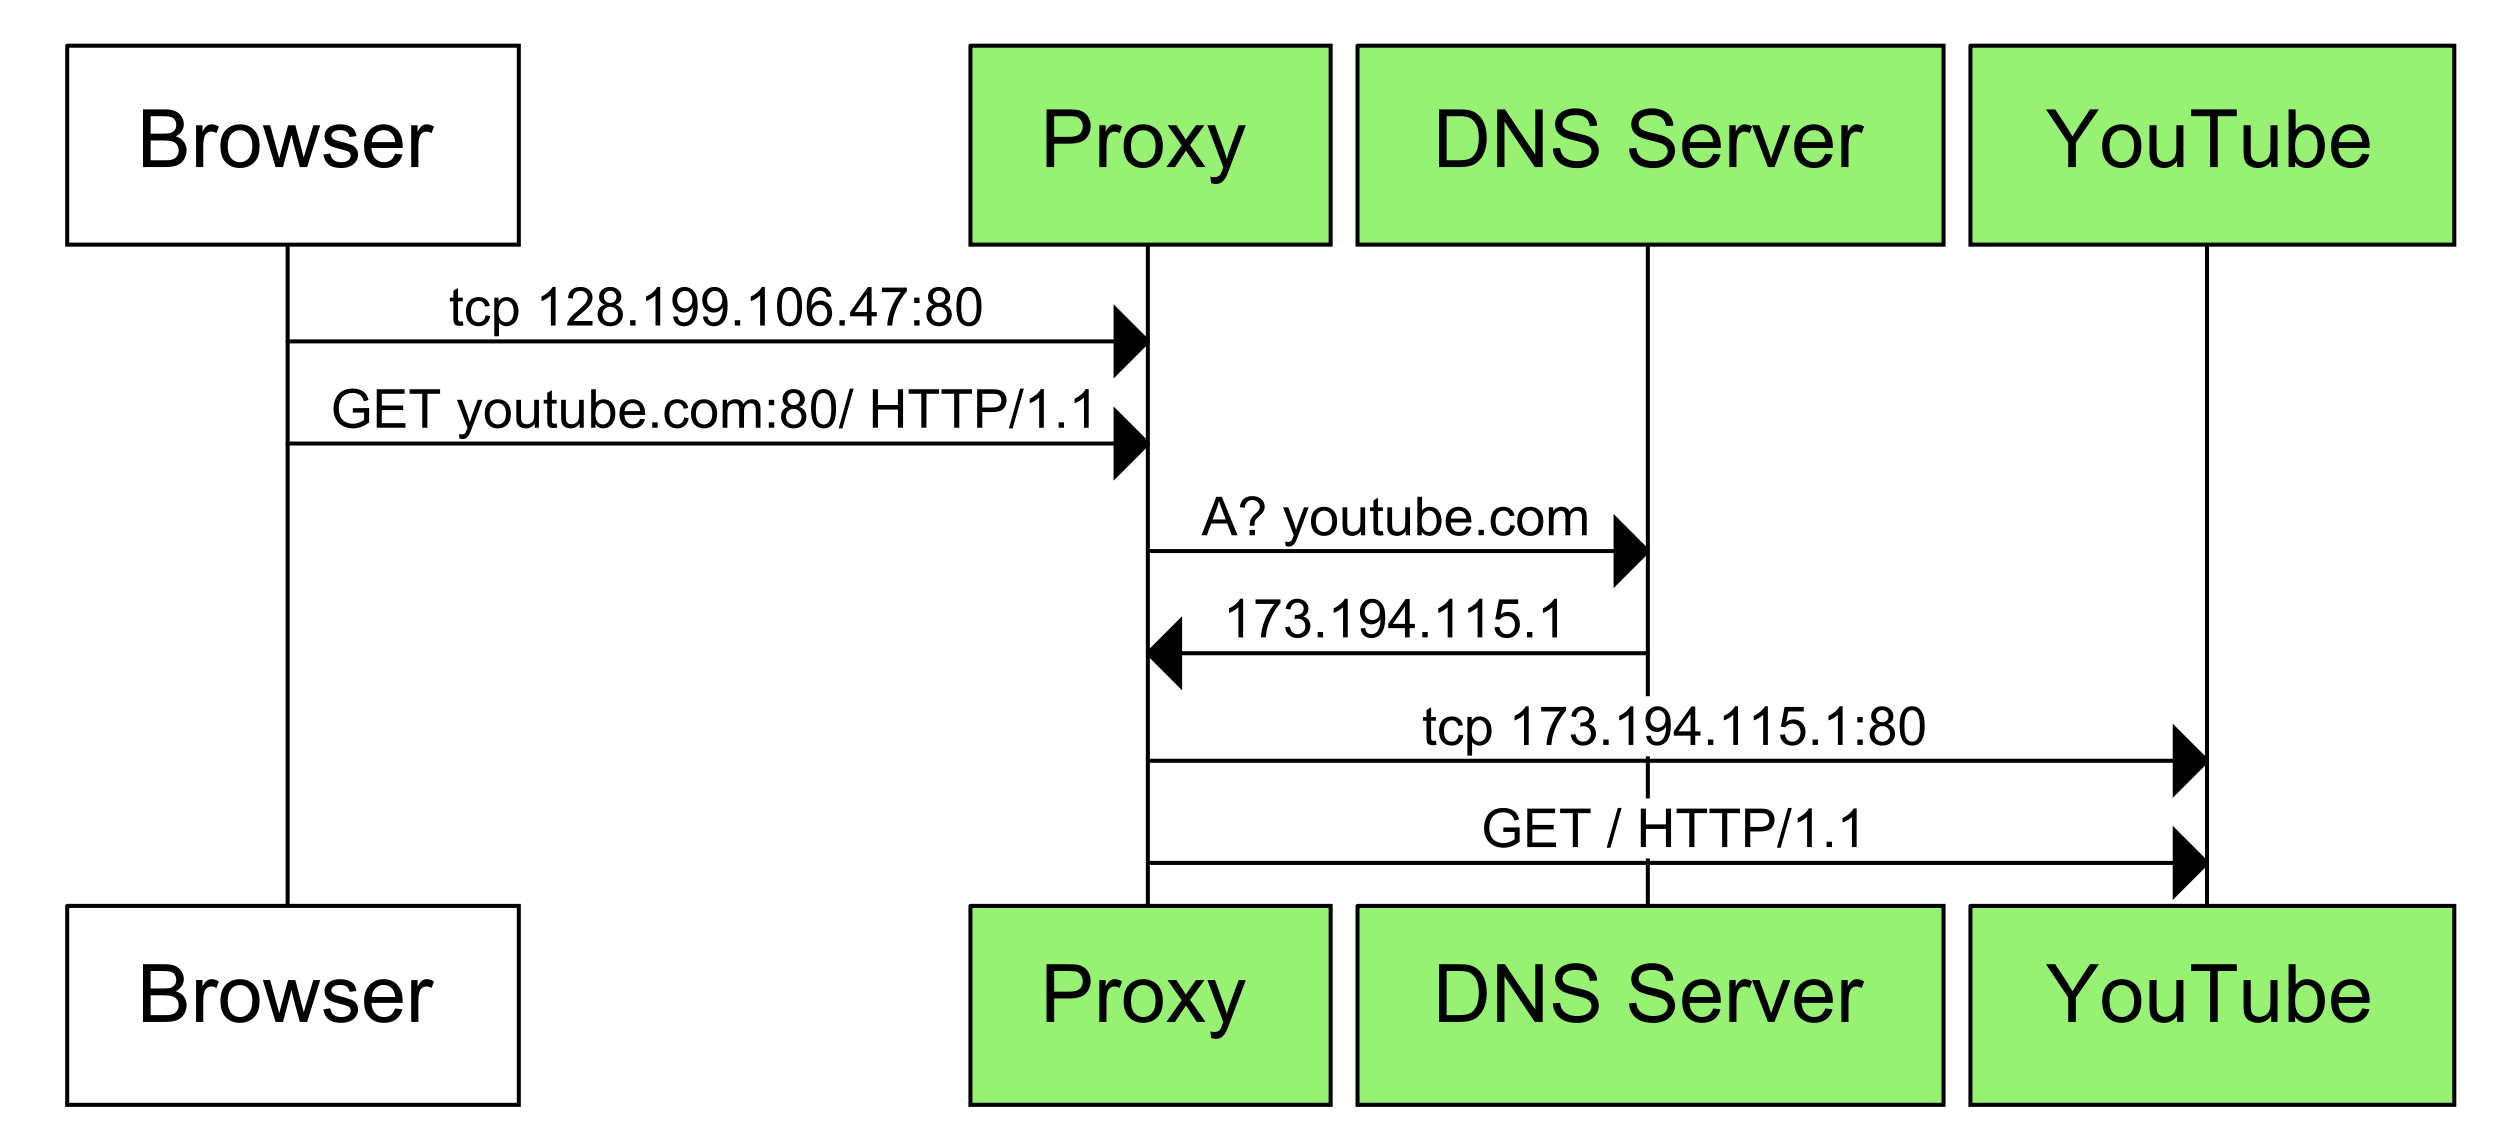
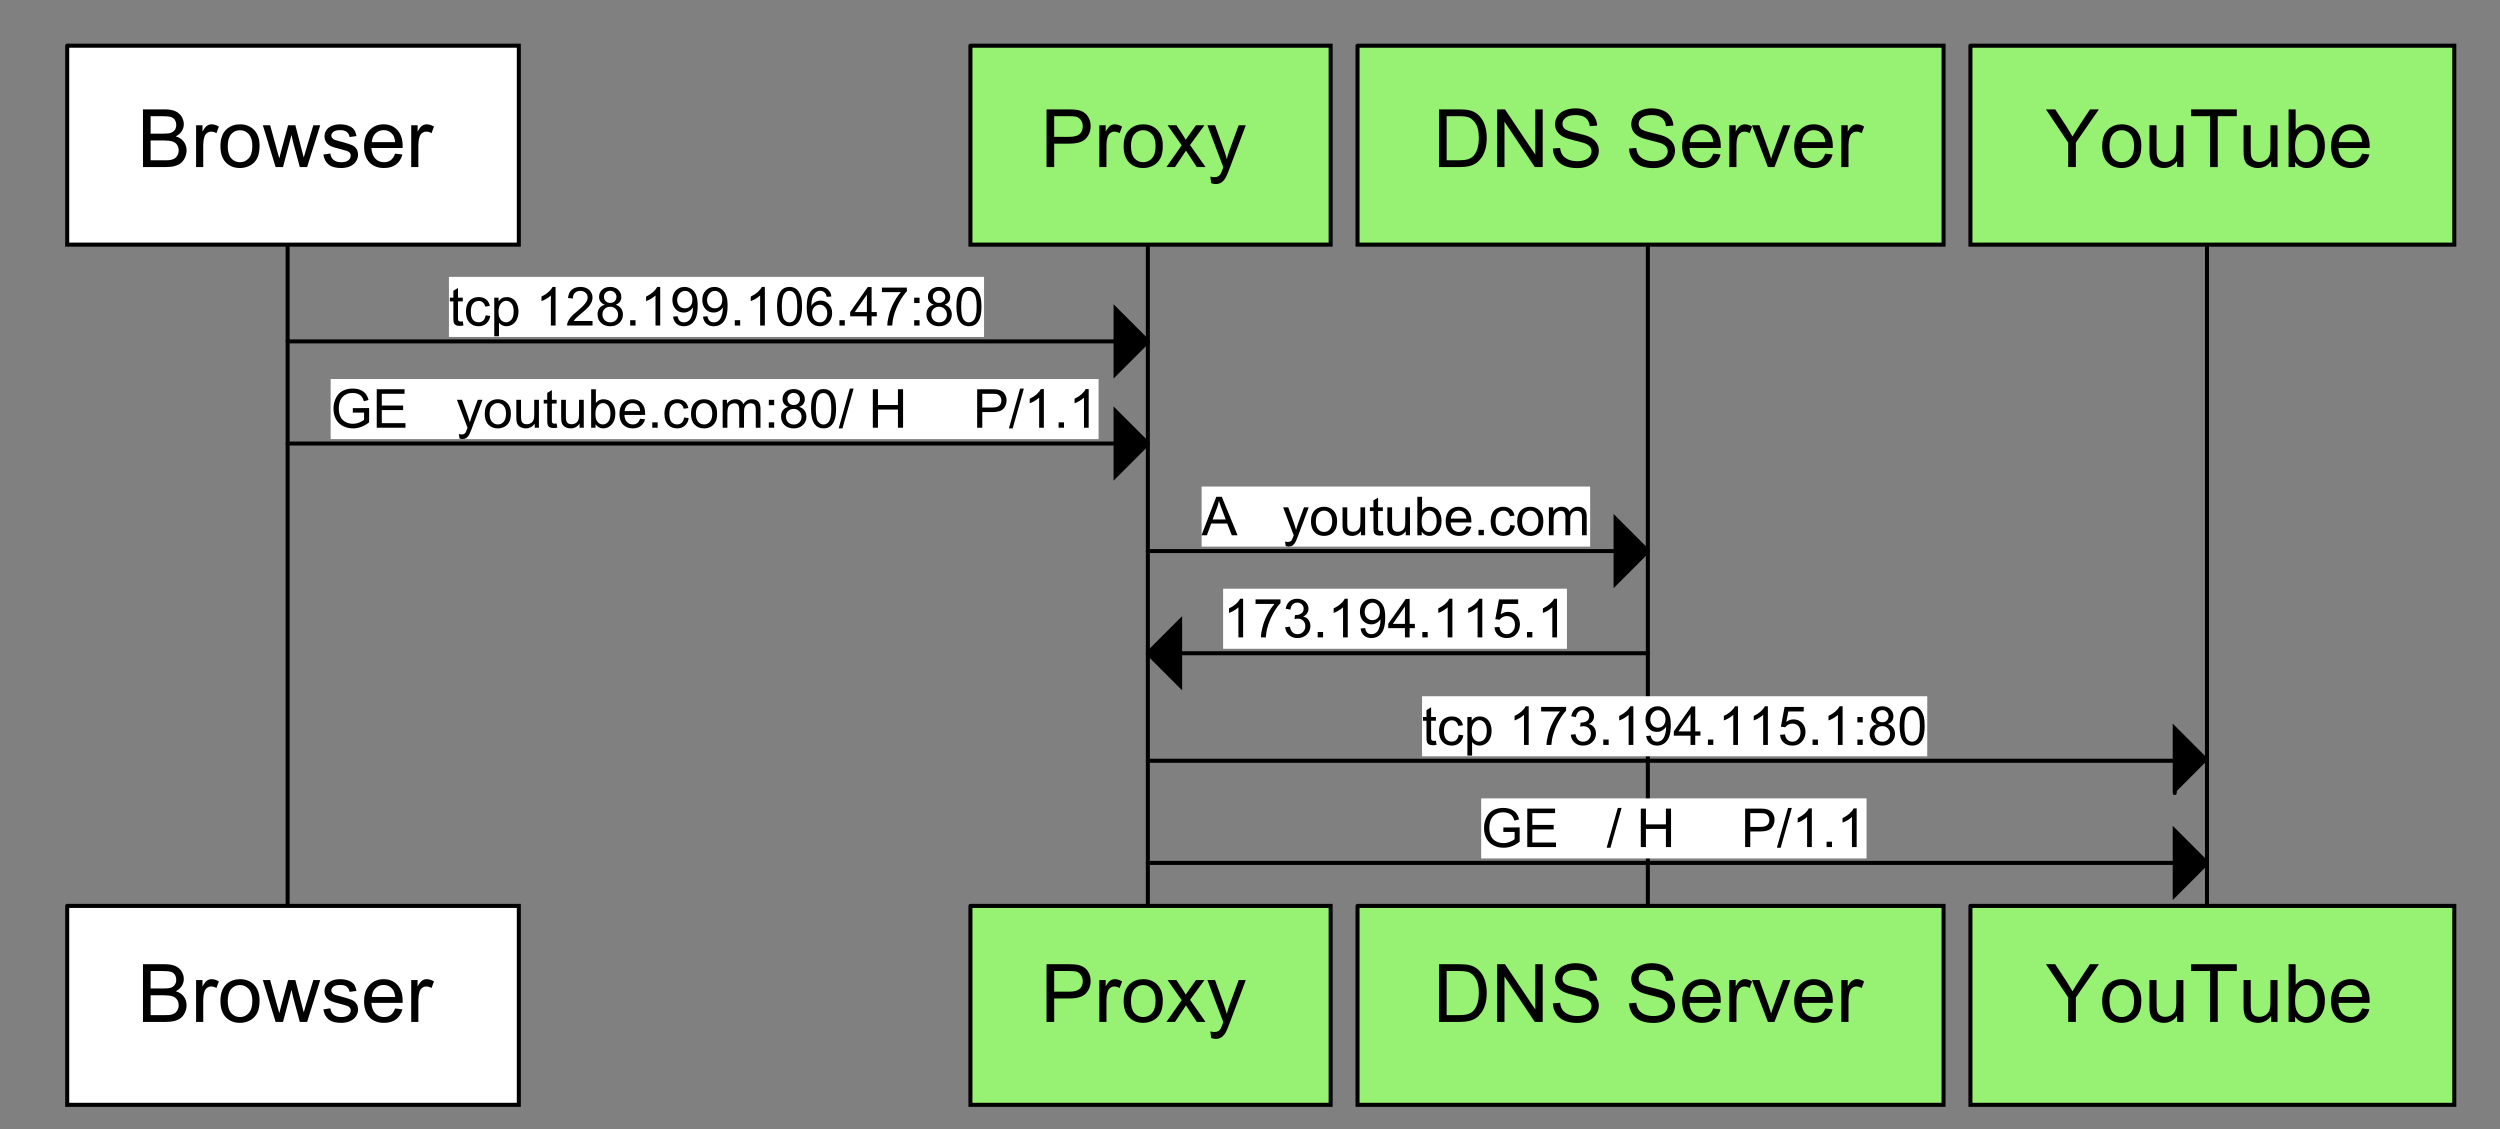
<svg xmlns="http://www.w3.org/2000/svg" xmlns:ns1="http://www.inkscape.org/namespaces/inkscape" xmlns:ns2="http://sodipodi.sourceforge.net/DTD/sodipodi-0.dtd" xmlns:xlink="http://www.w3.org/1999/xlink" width="465pt" height="210pt" viewBox="0 0 465 210" version="1.1" id="svg11713" ns1:version="0.48.5 r10040" ns2:docname="webproxy.svg">
  <rect x="0" y="0" width="465" height="210" fill="#808080" stroke="none" />
  <ns2:namedview pagecolor="#ffffff" bordercolor="#666666" borderopacity="1" objecttolerance="10" gridtolerance="10" guidetolerance="10" ns1:pageopacity="0" ns1:pageshadow="2" ns1:window-width="1440" ns1:window-height="795" id="namedview12324" showgrid="false" ns1:zoom="0.56430108" ns1:cx="-23.037348" ns1:cy="131.25" ns1:window-x="0" ns1:window-y="0" ns1:window-maximized="1" ns1:current-layer="surface0" />
  <defs id="defs11715">
    <g id="g11717">
      <symbol overflow="visible" id="glyph0-0">
        <path style="stroke:none;" d="M 1.875 0 L 1.875 -9.375 L 9.375 -9.375 L 9.375 0 L 1.875 0 Z M 2.109 -0.234 L 9.141 -0.234 L 9.141 -9.141 L 2.109 -9.141 L 2.109 -0.234 Z M 2.109 -0.234 " id="path11720" />
      </symbol>
      <symbol overflow="visible" id="glyph0-1">
        <path style="stroke:none;" d="M 1.094 0 L 1.094 -10.734 L 5.125 -10.734 C 5.945 -10.734 6.602 -10.621 7.094 -10.406 C 7.59 -10.188 7.984 -9.852 8.266 -9.406 C 8.543 -8.957 8.688 -8.48 8.688 -7.984 C 8.688 -7.523 8.559 -7.09 8.312 -6.688 C 8.062 -6.289 7.684 -5.965 7.188 -5.719 C 7.832 -5.52 8.328 -5.191 8.672 -4.734 C 9.023 -4.273 9.203 -3.73 9.203 -3.109 C 9.203 -2.609 9.09 -2.137 8.875 -1.703 C 8.664 -1.273 8.402 -0.941 8.094 -0.703 C 7.781 -0.473 7.387 -0.293 6.922 -0.172 C 6.453 -0.055 5.871 0 5.188 0 L 1.094 0 Z M 2.516 -6.219 L 4.844 -6.219 C 5.465 -6.219 5.922 -6.258 6.203 -6.344 C 6.555 -6.457 6.82 -6.641 7 -6.891 C 7.184 -7.137 7.281 -7.453 7.281 -7.828 C 7.281 -8.18 7.195 -8.492 7.031 -8.766 C 6.863 -9.035 6.617 -9.219 6.297 -9.312 C 5.984 -9.414 5.441 -9.469 4.672 -9.469 L 2.516 -9.469 L 2.516 -6.219 Z M 2.516 -1.266 L 5.188 -1.266 C 5.645 -1.266 5.969 -1.281 6.156 -1.312 C 6.488 -1.371 6.766 -1.473 6.984 -1.609 C 7.199 -1.742 7.379 -1.941 7.516 -2.203 C 7.66 -2.461 7.734 -2.766 7.734 -3.109 C 7.734 -3.512 7.629 -3.863 7.422 -4.156 C 7.223 -4.445 6.941 -4.648 6.578 -4.766 C 6.211 -4.887 5.684 -4.953 5 -4.953 L 2.516 -4.953 L 2.516 -1.266 Z M 2.516 -1.266 " id="path11723" />
      </symbol>
      <symbol overflow="visible" id="glyph0-2">
        <path style="stroke:none;" d="M 0.969 0 L 0.969 -7.781 L 2.156 -7.781 L 2.156 -6.594 C 2.457 -7.145 2.738 -7.508 3 -7.688 C 3.258 -7.863 3.539 -7.953 3.844 -7.953 C 4.289 -7.953 4.742 -7.809 5.203 -7.531 L 4.75 -6.312 C 4.426 -6.496 4.102 -6.594 3.781 -6.594 C 3.488 -6.594 3.227 -6.504 3 -6.328 C 2.77 -6.16 2.605 -5.918 2.516 -5.609 C 2.367 -5.141 2.297 -4.629 2.297 -4.078 L 2.297 0 L 0.969 0 Z M 0.969 0 " id="path11726" />
      </symbol>
      <symbol overflow="visible" id="glyph0-3">
        <path style="stroke:none;" d="M 0.5 -3.891 C 0.5 -5.324 0.898 -6.395 1.703 -7.094 C 2.367 -7.664 3.18 -7.953 4.141 -7.953 C 5.211 -7.953 6.086 -7.602 6.766 -6.906 C 7.441 -6.207 7.781 -5.238 7.781 -4 C 7.781 -3 7.629 -2.211 7.328 -1.641 C 7.035 -1.066 6.598 -0.617 6.016 -0.297 C 5.441 0.012 4.816 0.172 4.141 0.172 C 3.055 0.172 2.176 -0.176 1.5 -0.875 C 0.832 -1.57 0.5 -2.578 0.5 -3.891 Z M 1.859 -3.891 C 1.859 -2.891 2.07 -2.137 2.5 -1.641 C 2.934 -1.148 3.484 -0.906 4.141 -0.906 C 4.793 -0.906 5.344 -1.156 5.781 -1.656 C 6.215 -2.152 6.438 -2.914 6.438 -3.938 C 6.438 -4.895 6.215 -5.617 5.781 -6.109 C 5.344 -6.605 4.793 -6.859 4.141 -6.859 C 3.484 -6.859 2.934 -6.613 2.5 -6.125 C 2.07 -5.633 1.859 -4.887 1.859 -3.891 Z M 1.859 -3.891 " id="path11729" />
      </symbol>
      <symbol overflow="visible" id="glyph0-4">
        <path style="stroke:none;" d="M 2.422 0 L 0.047 -7.781 L 1.406 -7.781 L 2.641 -3.281 L 3.109 -1.625 C 3.129 -1.707 3.266 -2.238 3.516 -3.219 L 4.75 -7.781 L 6.094 -7.781 L 7.266 -3.266 L 7.656 -1.781 L 8.094 -3.281 L 9.438 -7.781 L 10.719 -7.781 L 8.281 0 L 6.922 0 L 5.672 -4.656 L 5.375 -5.984 L 3.797 0 L 2.422 0 Z M 2.422 0 " id="path11732" />
      </symbol>
      <symbol overflow="visible" id="glyph0-5">
        <path style="stroke:none;" d="M 0.469 -2.328 L 1.766 -2.531 C 1.836 -2.008 2.039 -1.605 2.375 -1.328 C 2.707 -1.047 3.176 -0.906 3.781 -0.906 C 4.383 -0.906 4.832 -1.023 5.125 -1.266 C 5.414 -1.512 5.562 -1.805 5.562 -2.141 C 5.562 -2.441 5.43 -2.676 5.172 -2.844 C 4.992 -2.965 4.543 -3.117 3.828 -3.297 C 2.859 -3.535 2.184 -3.742 1.812 -3.922 C 1.445 -4.105 1.164 -4.359 0.969 -4.672 C 0.781 -4.98 0.688 -5.332 0.688 -5.719 C 0.688 -6.059 0.766 -6.379 0.922 -6.672 C 1.074 -6.973 1.289 -7.219 1.562 -7.406 C 1.77 -7.559 2.051 -7.691 2.406 -7.797 C 2.758 -7.898 3.141 -7.953 3.547 -7.953 C 4.148 -7.953 4.68 -7.863 5.141 -7.688 C 5.605 -7.508 5.953 -7.27 6.172 -6.969 C 6.387 -6.676 6.539 -6.273 6.625 -5.766 L 5.344 -5.594 C 5.281 -5.996 5.105 -6.312 4.828 -6.531 C 4.547 -6.758 4.148 -6.875 3.641 -6.875 C 3.035 -6.875 2.602 -6.77 2.344 -6.562 C 2.082 -6.363 1.953 -6.129 1.953 -5.859 C 1.953 -5.691 2.004 -5.539 2.109 -5.406 C 2.223 -5.258 2.395 -5.137 2.625 -5.047 C 2.746 -5.004 3.133 -4.895 3.781 -4.719 C 4.715 -4.469 5.367 -4.262 5.734 -4.109 C 6.105 -3.953 6.398 -3.715 6.609 -3.406 C 6.816 -3.102 6.922 -2.727 6.922 -2.281 C 6.922 -1.844 6.789 -1.43 6.531 -1.047 C 6.281 -0.66 5.91 -0.355 5.422 -0.141 C 4.941 0.066 4.395 0.172 3.781 0.172 C 2.77 0.172 1.996 -0.035 1.469 -0.453 C 0.945 -0.867 0.613 -1.492 0.469 -2.328 Z M 0.469 -2.328 " id="path11735" />
      </symbol>
      <symbol overflow="visible" id="glyph0-6">
        <path style="stroke:none;" d="M 6.312 -2.5 L 7.672 -2.344 C 7.461 -1.539 7.066 -0.918 6.484 -0.484 C 5.898 -0.047 5.152 0.172 4.25 0.172 C 3.113 0.172 2.211 -0.176 1.547 -0.875 C 0.879 -1.57 0.547 -2.555 0.547 -3.828 C 0.547 -5.129 0.883 -6.141 1.562 -6.859 C 2.238 -7.586 3.113 -7.953 4.188 -7.953 C 5.227 -7.953 6.078 -7.598 6.734 -6.891 C 7.387 -6.18 7.719 -5.184 7.719 -3.906 C 7.719 -3.82 7.719 -3.699 7.719 -3.547 L 1.906 -3.547 C 1.957 -2.691 2.195 -2.035 2.625 -1.578 C 3.059 -1.129 3.609 -0.906 4.266 -0.906 C 4.742 -0.906 5.156 -1.031 5.5 -1.281 C 5.84 -1.539 6.113 -1.945 6.312 -2.5 Z M 1.984 -4.641 L 6.328 -4.641 C 6.266 -5.293 6.098 -5.785 5.828 -6.109 C 5.41 -6.617 4.867 -6.875 4.203 -6.875 C 3.586 -6.875 3.07 -6.668 2.656 -6.266 C 2.25 -5.859 2.023 -5.316 1.984 -4.641 Z M 1.984 -4.641 " id="path11738" />
      </symbol>
      <symbol overflow="visible" id="glyph0-7">
        <path style="stroke:none;" d="" id="path11741" />
      </symbol>
      <symbol overflow="visible" id="glyph0-8">
        <path style="stroke:none;" d="M 1.156 0 L 1.156 -10.734 L 5.203 -10.734 C 5.918 -10.734 6.469 -10.699 6.844 -10.641 C 7.363 -10.547 7.801 -10.371 8.156 -10.125 C 8.52 -9.883 8.812 -9.539 9.031 -9.094 C 9.246 -8.656 9.359 -8.164 9.359 -7.625 C 9.359 -6.719 9.066 -5.945 8.484 -5.312 C 7.898 -4.676 6.848 -4.359 5.328 -4.359 L 2.578 -4.359 L 2.578 0 L 1.156 0 Z M 2.578 -5.625 L 5.359 -5.625 C 6.273 -5.625 6.926 -5.797 7.312 -6.141 C 7.695 -6.48 7.891 -6.969 7.891 -7.594 C 7.891 -8.039 7.773 -8.422 7.547 -8.734 C 7.316 -9.055 7.02 -9.27 6.656 -9.375 C 6.414 -9.434 5.973 -9.469 5.328 -9.469 L 2.578 -9.469 L 2.578 -5.625 Z M 2.578 -5.625 " id="path11744" />
      </symbol>
      <symbol overflow="visible" id="glyph0-9">
        <path style="stroke:none;" d="M 0.109 0 L 2.953 -4.047 L 0.328 -7.781 L 1.969 -7.781 L 3.172 -5.953 C 3.387 -5.609 3.566 -5.316 3.703 -5.078 C 3.918 -5.398 4.117 -5.688 4.297 -5.938 L 5.609 -7.781 L 7.188 -7.781 L 4.5 -4.109 L 7.391 0 L 5.766 0 L 4.172 -2.422 L 3.75 -3.062 L 1.703 0 L 0.109 0 Z M 0.109 0 " id="path11747" />
      </symbol>
      <symbol overflow="visible" id="glyph0-10">
        <path style="stroke:none;" d="M 0.938 3 L 0.781 1.766 C 1.07 1.836 1.32 1.875 1.531 1.875 C 1.832 1.875 2.066 1.82 2.234 1.719 C 2.41 1.625 2.555 1.488 2.672 1.312 C 2.754 1.188 2.891 0.863 3.078 0.344 C 3.098 0.27 3.133 0.16 3.188 0.016 L 0.234 -7.781 L 1.656 -7.781 L 3.281 -3.281 C 3.488 -2.707 3.676 -2.102 3.844 -1.469 C 3.996 -2.07 4.18 -2.664 4.391 -3.25 L 6.047 -7.781 L 7.375 -7.781 L 4.406 0.125 C 4.094 0.977 3.848 1.566 3.672 1.891 C 3.43 2.324 3.16 2.645 2.859 2.844 C 2.555 3.051 2.195 3.156 1.781 3.156 C 1.531 3.156 1.246 3.102 0.938 3 Z M 0.938 3 " id="path11750" />
      </symbol>
      <symbol overflow="visible" id="glyph0-11">
        <path style="stroke:none;" d="M 1.156 0 L 1.156 -10.734 L 4.859 -10.734 C 5.691 -10.734 6.328 -10.68 6.766 -10.578 C 7.379 -10.441 7.906 -10.184 8.344 -9.812 C 8.902 -9.332 9.328 -8.715 9.609 -7.969 C 9.887 -7.227 10.031 -6.379 10.031 -5.422 C 10.031 -4.609 9.934 -3.883 9.75 -3.25 C 9.562 -2.625 9.316 -2.102 9.016 -1.688 C 8.711 -1.281 8.383 -0.957 8.031 -0.719 C 7.676 -0.477 7.246 -0.293 6.75 -0.172 C 6.25 -0.055 5.676 0 5.031 0 L 1.156 0 Z M 2.578 -1.266 L 4.875 -1.266 C 5.582 -1.266 6.133 -1.328 6.531 -1.453 C 6.934 -1.586 7.258 -1.773 7.5 -2.016 C 7.832 -2.355 8.094 -2.812 8.281 -3.375 C 8.465 -3.945 8.562 -4.641 8.562 -5.453 C 8.562 -6.574 8.379 -7.438 8.016 -8.031 C 7.648 -8.633 7.199 -9.039 6.672 -9.25 C 6.285 -9.395 5.668 -9.469 4.828 -9.469 L 2.578 -9.469 L 2.578 -1.266 Z M 2.578 -1.266 " id="path11753" />
      </symbol>
      <symbol overflow="visible" id="glyph0-12">
        <path style="stroke:none;" d="M 1.141 0 L 1.141 -10.734 L 2.594 -10.734 L 8.234 -2.312 L 8.234 -10.734 L 9.609 -10.734 L 9.609 0 L 8.141 0 L 2.5 -8.438 L 2.5 0 L 1.141 0 Z M 1.141 0 " id="path11756" />
      </symbol>
      <symbol overflow="visible" id="glyph0-13">
        <path style="stroke:none;" d="M 0.672 -3.453 L 2.016 -3.562 C 2.074 -3.031 2.223 -2.59 2.453 -2.25 C 2.691 -1.906 3.051 -1.621 3.531 -1.406 C 4.02 -1.195 4.57 -1.094 5.188 -1.094 C 5.727 -1.094 6.207 -1.172 6.625 -1.328 C 7.039 -1.492 7.348 -1.719 7.547 -2 C 7.754 -2.277 7.859 -2.586 7.859 -2.922 C 7.859 -3.254 7.758 -3.547 7.562 -3.797 C 7.363 -4.043 7.039 -4.258 6.594 -4.438 C 6.301 -4.539 5.66 -4.711 4.672 -4.953 C 3.691 -5.191 3.004 -5.414 2.609 -5.625 C 2.098 -5.895 1.711 -6.227 1.453 -6.625 C 1.203 -7.02 1.078 -7.469 1.078 -7.969 C 1.078 -8.508 1.227 -9.016 1.531 -9.484 C 1.84 -9.949 2.297 -10.305 2.891 -10.547 C 3.48 -10.793 4.141 -10.922 4.859 -10.922 C 5.66 -10.922 6.363 -10.789 6.969 -10.531 C 7.57 -10.281 8.035 -9.902 8.359 -9.406 C 8.691 -8.906 8.875 -8.34 8.906 -7.719 L 7.531 -7.609 C 7.457 -8.285 7.207 -8.797 6.781 -9.141 C 6.363 -9.492 5.742 -9.672 4.922 -9.672 C 4.066 -9.672 3.441 -9.508 3.047 -9.188 C 2.648 -8.875 2.453 -8.496 2.453 -8.062 C 2.453 -7.676 2.594 -7.355 2.875 -7.109 C 3.145 -6.859 3.859 -6.602 5.016 -6.344 C 6.168 -6.082 6.961 -5.852 7.391 -5.656 C 8.012 -5.363 8.473 -4.992 8.766 -4.547 C 9.066 -4.109 9.219 -3.602 9.219 -3.031 C 9.219 -2.457 9.051 -1.914 8.719 -1.406 C 8.395 -0.906 7.926 -0.512 7.312 -0.234 C 6.707 0.043 6.02 0.188 5.25 0.188 C 4.281 0.188 3.465 0.043 2.812 -0.234 C 2.156 -0.523 1.637 -0.953 1.266 -1.516 C 0.891 -2.086 0.691 -2.734 0.672 -3.453 Z M 0.672 -3.453 " id="path11759" />
      </symbol>
      <symbol overflow="visible" id="glyph0-14">
        <path style="stroke:none;" d="M 3.156 0 L 0.188 -7.781 L 1.578 -7.781 L 3.25 -3.125 C 3.426 -2.613 3.594 -2.086 3.75 -1.547 C 3.863 -1.961 4.023 -2.457 4.234 -3.031 L 5.969 -7.781 L 7.328 -7.781 L 4.375 0 L 3.156 0 Z M 3.156 0 " id="path11762" />
      </symbol>
      <symbol overflow="visible" id="glyph0-15">
        <path style="stroke:none;" d="M 4.188 0 L 4.188 -4.547 L 0.047 -10.734 L 1.766 -10.734 L 3.891 -7.5 C 4.273 -6.895 4.641 -6.289 4.984 -5.688 C 5.305 -6.246 5.695 -6.879 6.156 -7.578 L 8.234 -10.734 L 9.891 -10.734 L 5.609 -4.547 L 5.609 0 L 4.188 0 Z M 4.188 0 " id="path11765" />
      </symbol>
      <symbol overflow="visible" id="glyph0-16">
        <path style="stroke:none;" d="M 6.094 0 L 6.094 -1.141 C 5.477 -0.266 4.652 0.172 3.625 0.172 C 3.164 0.172 2.73 0.082 2.328 -0.094 C 1.93 -0.27 1.633 -0.488 1.438 -0.75 C 1.25 -1.02 1.117 -1.348 1.047 -1.734 C 0.984 -1.98 0.953 -2.391 0.953 -2.953 L 0.953 -7.781 L 2.281 -7.781 L 2.281 -3.469 C 2.281 -2.781 2.305 -2.316 2.359 -2.078 C 2.441 -1.723 2.613 -1.445 2.875 -1.25 C 3.145 -1.051 3.477 -0.953 3.875 -0.953 C 4.27 -0.953 4.641 -1.051 4.984 -1.25 C 5.336 -1.457 5.586 -1.734 5.734 -2.078 C 5.879 -2.43 5.953 -2.941 5.953 -3.609 L 5.953 -7.781 L 7.266 -7.781 L 7.266 0 L 6.094 0 Z M 6.094 0 " id="path11768" />
      </symbol>
      <symbol overflow="visible" id="glyph0-17">
        <path style="stroke:none;" d="M 3.891 0 L 3.891 -9.469 L 0.359 -9.469 L 0.359 -10.734 L 8.859 -10.734 L 8.859 -9.469 L 5.312 -9.469 L 5.312 0 L 3.891 0 Z M 3.891 0 " id="path11771" />
      </symbol>
      <symbol overflow="visible" id="glyph0-18">
        <path style="stroke:none;" d="M 2.203 0 L 0.984 0 L 0.984 -10.734 L 2.297 -10.734 L 2.297 -6.906 C 2.855 -7.602 3.57 -7.953 4.438 -7.953 C 4.914 -7.953 5.367 -7.852 5.797 -7.656 C 6.223 -7.469 6.57 -7.195 6.844 -6.844 C 7.121 -6.5 7.344 -6.074 7.5 -5.578 C 7.652 -5.086 7.734 -4.559 7.734 -4 C 7.734 -2.664 7.398 -1.633 6.734 -0.906 C 6.078 -0.188 5.285 0.172 4.359 0.172 C 3.441 0.172 2.723 -0.207 2.203 -0.969 L 2.203 0 Z M 2.188 -3.953 C 2.188 -3.016 2.316 -2.336 2.578 -1.922 C 2.98 -1.242 3.539 -0.906 4.25 -0.906 C 4.832 -0.906 5.332 -1.156 5.75 -1.656 C 6.164 -2.152 6.375 -2.898 6.375 -3.891 C 6.375 -4.91 6.168 -5.66 5.766 -6.141 C 5.367 -6.629 4.883 -6.875 4.312 -6.875 C 3.738 -6.875 3.238 -6.621 2.812 -6.125 C 2.395 -5.625 2.188 -4.898 2.188 -3.953 Z M 2.188 -3.953 " id="path11774" />
      </symbol>
      <symbol overflow="visible" id="glyph1-0">
        <path style="stroke:none;" d="M 1.25 0 L 1.25 -6.25 L 6.25 -6.25 L 6.25 0 L 1.25 0 Z M 1.406 -0.156 L 6.094 -0.156 L 6.094 -6.094 L 1.406 -6.094 L 1.406 -0.156 Z M 1.406 -0.156 " id="path11777" />
      </symbol>
      <symbol overflow="visible" id="glyph1-1">
        <path style="stroke:none;" d="M 2.578 -0.781 L 2.703 -0.016 C 2.453 0.035 2.23 0.062 2.047 0.062 C 1.723 0.062 1.473 0.012 1.297 -0.078 C 1.117 -0.18 0.992 -0.316 0.922 -0.484 C 0.859 -0.648 0.828 -0.992 0.828 -1.516 L 0.828 -4.5 L 0.172 -4.5 L 0.172 -5.188 L 0.828 -5.188 L 0.828 -6.469 L 1.688 -7 L 1.688 -5.188 L 2.578 -5.188 L 2.578 -4.5 L 1.688 -4.5 L 1.688 -1.469 C 1.688 -1.219 1.703 -1.055 1.734 -0.984 C 1.762 -0.91 1.816 -0.852 1.891 -0.812 C 1.961 -0.77 2.062 -0.75 2.188 -0.75 C 2.289 -0.75 2.422 -0.758 2.578 -0.781 Z M 2.578 -0.781 " id="path11780" />
      </symbol>
      <symbol overflow="visible" id="glyph1-2">
        <path style="stroke:none;" d="M 4.047 -1.906 L 4.906 -1.781 C 4.812 -1.188 4.566 -0.715 4.172 -0.375 C 3.785 -0.039 3.309 0.125 2.75 0.125 C 2.039 0.125 1.465 -0.109 1.031 -0.578 C 0.602 -1.043 0.391 -1.711 0.391 -2.578 C 0.391 -3.129 0.484 -3.613 0.672 -4.031 C 0.855 -4.457 1.141 -4.773 1.516 -4.984 C 1.887 -5.191 2.301 -5.297 2.75 -5.297 C 3.309 -5.297 3.77 -5.152 4.125 -4.875 C 4.488 -4.594 4.723 -4.184 4.828 -3.656 L 3.969 -3.531 C 3.883 -3.871 3.738 -4.133 3.531 -4.312 C 3.332 -4.488 3.082 -4.578 2.781 -4.578 C 2.344 -4.578 1.98 -4.414 1.703 -4.094 C 1.43 -3.781 1.297 -3.277 1.297 -2.594 C 1.297 -1.895 1.426 -1.387 1.688 -1.078 C 1.957 -0.766 2.305 -0.609 2.734 -0.609 C 3.074 -0.609 3.363 -0.711 3.594 -0.922 C 3.832 -1.129 3.984 -1.457 4.047 -1.906 Z M 4.047 -1.906 " id="path11783" />
      </symbol>
      <symbol overflow="visible" id="glyph1-3">
        <path style="stroke:none;" d="M 0.656 1.984 L 0.656 -5.188 L 1.453 -5.188 L 1.453 -4.516 C 1.648 -4.773 1.863 -4.969 2.094 -5.094 C 2.332 -5.227 2.625 -5.297 2.969 -5.297 C 3.402 -5.297 3.789 -5.18 4.125 -4.953 C 4.465 -4.734 4.723 -4.414 4.891 -4 C 5.066 -3.582 5.156 -3.121 5.156 -2.625 C 5.156 -2.102 5.059 -1.629 4.875 -1.203 C 4.688 -0.773 4.41 -0.445 4.047 -0.219 C 3.68 0.008 3.301 0.125 2.906 0.125 C 2.613 0.125 2.348 0.059 2.109 -0.062 C 1.879 -0.184 1.684 -0.344 1.531 -0.531 L 1.531 1.984 L 0.656 1.984 Z M 1.453 -2.562 C 1.453 -1.895 1.586 -1.398 1.859 -1.078 C 2.129 -0.766 2.457 -0.609 2.844 -0.609 C 3.227 -0.609 3.562 -0.77 3.844 -1.094 C 4.121 -1.426 4.266 -1.941 4.266 -2.641 C 4.266 -3.293 4.129 -3.785 3.859 -4.109 C 3.586 -4.441 3.258 -4.609 2.875 -4.609 C 2.5 -4.609 2.164 -4.43 1.875 -4.078 C 1.594 -3.734 1.453 -3.227 1.453 -2.562 Z M 1.453 -2.562 " id="path11786" />
      </symbol>
      <symbol overflow="visible" id="glyph1-4">
-         <path style="stroke:none;" d="" id="path11789" />
-       </symbol>
+         </symbol>
      <symbol overflow="visible" id="glyph1-5">
        <path style="stroke:none;" d="M 3.719 0 L 2.844 0 L 2.844 -5.594 C 2.633 -5.395 2.355 -5.191 2.016 -4.984 C 1.672 -4.785 1.363 -4.637 1.094 -4.547 L 1.094 -5.391 C 1.582 -5.617 2.008 -5.895 2.375 -6.219 C 2.746 -6.551 3.008 -6.875 3.156 -7.188 L 3.719 -7.188 L 3.719 0 Z M 3.719 0 " id="path11792" />
      </symbol>
      <symbol overflow="visible" id="glyph1-6">
        <path style="stroke:none;" d="M 5.031 -0.844 L 5.031 0 L 0.297 0 C 0.297 -0.207 0.332 -0.41 0.406 -0.609 C 0.527 -0.93 0.723 -1.25 0.984 -1.562 C 1.242 -1.871 1.629 -2.234 2.141 -2.641 C 2.91 -3.285 3.43 -3.789 3.703 -4.156 C 3.98 -4.527 4.125 -4.883 4.125 -5.219 C 4.125 -5.57 3.996 -5.863 3.75 -6.094 C 3.5 -6.332 3.176 -6.453 2.781 -6.453 C 2.352 -6.453 2.008 -6.324 1.75 -6.078 C 1.5 -5.828 1.375 -5.477 1.375 -5.031 L 0.469 -5.125 C 0.527 -5.789 0.758 -6.301 1.156 -6.656 C 1.559 -7.008 2.109 -7.188 2.797 -7.188 C 3.48 -7.188 4.023 -6.992 4.422 -6.609 C 4.824 -6.234 5.031 -5.762 5.031 -5.203 C 5.031 -4.91 4.965 -4.621 4.844 -4.344 C 4.727 -4.07 4.535 -3.777 4.266 -3.469 C 3.992 -3.164 3.539 -2.746 2.906 -2.219 C 2.383 -1.781 2.043 -1.477 1.891 -1.312 C 1.742 -1.156 1.621 -0.996 1.531 -0.844 L 5.031 -0.844 Z M 5.031 -0.844 " id="path11795" />
      </symbol>
      <symbol overflow="visible" id="glyph1-7">
        <path style="stroke:none;" d="M 1.766 -3.875 C 1.398 -4.008 1.129 -4.203 0.953 -4.453 C 0.773 -4.699 0.688 -5 0.688 -5.344 C 0.688 -5.863 0.875 -6.301 1.25 -6.656 C 1.621 -7.008 2.125 -7.188 2.75 -7.188 C 3.371 -7.188 3.875 -7.004 4.25 -6.641 C 4.633 -6.273 4.828 -5.832 4.828 -5.312 C 4.828 -4.977 4.738 -4.684 4.562 -4.438 C 4.395 -4.195 4.133 -4.008 3.781 -3.875 C 4.215 -3.738 4.551 -3.508 4.781 -3.188 C 5.008 -2.863 5.125 -2.48 5.125 -2.047 C 5.125 -1.43 4.902 -0.914 4.469 -0.5 C 4.039 -0.082 3.473 0.125 2.766 0.125 C 2.055 0.125 1.48 -0.082 1.047 -0.5 C 0.617 -0.926 0.406 -1.453 0.406 -2.078 C 0.406 -2.535 0.52 -2.922 0.75 -3.234 C 0.988 -3.555 1.328 -3.77 1.766 -3.875 Z M 1.594 -5.375 C 1.594 -5.031 1.703 -4.746 1.922 -4.531 C 2.137 -4.32 2.422 -4.219 2.766 -4.219 C 3.105 -4.219 3.383 -4.32 3.594 -4.531 C 3.809 -4.746 3.922 -5.016 3.922 -5.328 C 3.922 -5.648 3.805 -5.922 3.578 -6.141 C 3.359 -6.355 3.086 -6.469 2.766 -6.469 C 2.422 -6.469 2.137 -6.355 1.922 -6.141 C 1.703 -5.93 1.594 -5.676 1.594 -5.375 Z M 1.312 -2.062 C 1.312 -1.812 1.367 -1.566 1.484 -1.328 C 1.605 -1.098 1.785 -0.914 2.016 -0.781 C 2.254 -0.656 2.508 -0.594 2.781 -0.594 C 3.195 -0.594 3.539 -0.727 3.812 -1 C 4.082 -1.27 4.219 -1.613 4.219 -2.031 C 4.219 -2.457 4.074 -2.805 3.797 -3.078 C 3.516 -3.355 3.164 -3.5 2.75 -3.5 C 2.332 -3.5 1.988 -3.363 1.719 -3.094 C 1.445 -2.82 1.312 -2.477 1.312 -2.062 Z M 1.312 -2.062 " id="path11798" />
      </symbol>
      <symbol overflow="visible" id="glyph1-8">
        <path style="stroke:none;" d="M 0.906 0 L 0.906 -1 L 1.906 -1 L 1.906 0 L 0.906 0 Z M 0.906 0 " id="path11801" />
      </symbol>
      <symbol overflow="visible" id="glyph1-9">
        <path style="stroke:none;" d="M 0.547 -1.656 L 1.391 -1.734 C 1.461 -1.336 1.598 -1.043 1.797 -0.859 C 2.004 -0.68 2.266 -0.594 2.578 -0.594 C 2.848 -0.594 3.082 -0.656 3.281 -0.781 C 3.488 -0.902 3.656 -1.07 3.781 -1.281 C 3.914 -1.488 4.023 -1.766 4.109 -2.109 C 4.199 -2.461 4.25 -2.82 4.25 -3.188 C 4.25 -3.227 4.25 -3.289 4.25 -3.375 C 4.07 -3.094 3.824 -2.863 3.516 -2.688 C 3.211 -2.508 2.883 -2.422 2.531 -2.422 C 1.938 -2.422 1.434 -2.633 1.031 -3.062 C 0.625 -3.496 0.422 -4.066 0.422 -4.766 C 0.422 -5.492 0.633 -6.078 1.062 -6.516 C 1.488 -6.961 2.023 -7.188 2.672 -7.188 C 3.129 -7.188 3.551 -7.059 3.938 -6.812 C 4.32 -6.562 4.613 -6.199 4.812 -5.734 C 5.02 -5.273 5.125 -4.602 5.125 -3.719 C 5.125 -2.812 5.023 -2.086 4.828 -1.547 C 4.629 -1.004 4.332 -0.586 3.938 -0.297 C 3.539 -0.016 3.082 0.125 2.562 0.125 C 2 0.125 1.539 -0.031 1.188 -0.344 C 0.832 -0.652 0.617 -1.094 0.547 -1.656 Z M 4.141 -4.812 C 4.141 -5.32 4.004 -5.723 3.734 -6.016 C 3.473 -6.305 3.152 -6.453 2.781 -6.453 C 2.383 -6.453 2.039 -6.289 1.75 -5.969 C 1.457 -5.656 1.312 -5.242 1.312 -4.734 C 1.312 -4.285 1.445 -3.914 1.719 -3.625 C 1.996 -3.344 2.344 -3.203 2.75 -3.203 C 3.152 -3.203 3.488 -3.344 3.75 -3.625 C 4.008 -3.914 4.141 -4.312 4.141 -4.812 Z M 4.141 -4.812 " id="path11804" />
      </symbol>
      <symbol overflow="visible" id="glyph1-10">
        <path style="stroke:none;" d="M 0.422 -3.531 C 0.422 -4.371 0.504 -5.051 0.672 -5.562 C 0.848 -6.082 1.109 -6.484 1.453 -6.766 C 1.793 -7.043 2.227 -7.188 2.75 -7.188 C 3.133 -7.188 3.469 -7.105 3.75 -6.953 C 4.039 -6.797 4.281 -6.57 4.469 -6.281 C 4.664 -5.988 4.816 -5.633 4.922 -5.219 C 5.023 -4.801 5.078 -4.238 5.078 -3.531 C 5.078 -2.688 4.988 -2.004 4.812 -1.484 C 4.645 -0.973 4.387 -0.574 4.047 -0.297 C 3.703 -0.016 3.27 0.125 2.75 0.125 C 2.062 0.125 1.52 -0.125 1.125 -0.625 C 0.656 -1.215 0.422 -2.188 0.422 -3.531 Z M 1.312 -3.531 C 1.312 -2.352 1.445 -1.566 1.719 -1.172 C 1.996 -0.785 2.344 -0.594 2.75 -0.594 C 3.152 -0.594 3.492 -0.785 3.766 -1.172 C 4.043 -1.566 4.188 -2.352 4.188 -3.531 C 4.188 -4.707 4.043 -5.488 3.766 -5.875 C 3.492 -6.258 3.148 -6.453 2.734 -6.453 C 2.336 -6.453 2.012 -6.285 1.766 -5.953 C 1.461 -5.516 1.312 -4.707 1.312 -3.531 Z M 1.312 -3.531 " id="path11807" />
      </symbol>
      <symbol overflow="visible" id="glyph1-11">
        <path style="stroke:none;" d="M 4.969 -5.406 L 4.109 -5.344 C 4.023 -5.684 3.91 -5.938 3.766 -6.094 C 3.523 -6.34 3.23 -6.469 2.891 -6.469 C 2.609 -6.469 2.363 -6.387 2.156 -6.234 C 1.875 -6.023 1.652 -5.727 1.5 -5.344 C 1.344 -4.957 1.258 -4.402 1.25 -3.688 C 1.457 -4.008 1.711 -4.25 2.016 -4.406 C 2.324 -4.559 2.648 -4.641 2.984 -4.641 C 3.574 -4.641 4.078 -4.418 4.484 -3.984 C 4.898 -3.555 5.109 -3.004 5.109 -2.328 C 5.109 -1.879 5.008 -1.461 4.812 -1.078 C 4.613 -0.691 4.34 -0.395 4 -0.188 C 3.664 0.02 3.285 0.125 2.859 0.125 C 2.129 0.125 1.527 -0.145 1.062 -0.688 C 0.602 -1.227 0.375 -2.113 0.375 -3.344 C 0.375 -4.727 0.629 -5.738 1.141 -6.375 C 1.586 -6.914 2.188 -7.188 2.938 -7.188 C 3.508 -7.188 3.973 -7.023 4.328 -6.703 C 4.691 -6.391 4.906 -5.957 4.969 -5.406 Z M 1.391 -2.312 C 1.391 -2.008 1.453 -1.715 1.578 -1.438 C 1.699 -1.164 1.879 -0.957 2.109 -0.812 C 2.348 -0.664 2.594 -0.594 2.844 -0.594 C 3.215 -0.594 3.535 -0.742 3.797 -1.047 C 4.066 -1.348 4.203 -1.754 4.203 -2.266 C 4.203 -2.762 4.066 -3.156 3.797 -3.438 C 3.535 -3.727 3.207 -3.875 2.812 -3.875 C 2.414 -3.875 2.074 -3.727 1.797 -3.438 C 1.523 -3.156 1.391 -2.777 1.391 -2.312 Z M 1.391 -2.312 " id="path11810" />
      </symbol>
      <symbol overflow="visible" id="glyph1-12">
        <path style="stroke:none;" d="M 3.234 0 L 3.234 -1.719 L 0.125 -1.719 L 0.125 -2.516 L 3.391 -7.156 L 4.109 -7.156 L 4.109 -2.516 L 5.078 -2.516 L 5.078 -1.719 L 4.109 -1.719 L 4.109 0 L 3.234 0 Z M 3.234 -2.516 L 3.234 -5.75 L 0.984 -2.516 L 3.234 -2.516 Z M 3.234 -2.516 " id="path11813" />
      </symbol>
      <symbol overflow="visible" id="glyph1-13">
        <path style="stroke:none;" d="M 0.469 -6.219 L 0.469 -7.062 L 5.109 -7.062 L 5.109 -6.375 C 4.648 -5.895 4.195 -5.254 3.75 -4.453 C 3.301 -3.648 2.957 -2.82 2.719 -1.969 C 2.539 -1.363 2.426 -0.707 2.375 0 L 1.469 0 C 1.477 -0.559 1.586 -1.238 1.797 -2.031 C 2.012 -2.832 2.32 -3.602 2.719 -4.344 C 3.113 -5.082 3.535 -5.707 3.984 -6.219 L 0.469 -6.219 Z M 0.469 -6.219 " id="path11816" />
      </symbol>
      <symbol overflow="visible" id="glyph1-14">
        <path style="stroke:none;" d="M 0.906 -4.188 L 0.906 -5.188 L 1.906 -5.188 L 1.906 -4.188 L 0.906 -4.188 Z M 0.906 0 L 0.906 -1 L 1.906 -1 L 1.906 0 L 0.906 0 Z M 0.906 0 " id="path11819" />
      </symbol>
      <symbol overflow="visible" id="glyph1-15">
        <path style="stroke:none;" d="M 4.125 -2.812 L 4.125 -3.641 L 7.156 -3.656 L 7.156 -1 C 6.688 -0.625 6.199 -0.34 5.703 -0.156 C 5.211 0.027 4.707 0.125 4.188 0.125 C 3.488 0.125 2.848 -0.023 2.266 -0.328 C 1.691 -0.629 1.258 -1.062 0.969 -1.625 C 0.676 -2.195 0.531 -2.836 0.531 -3.547 C 0.531 -4.242 0.676 -4.895 0.969 -5.5 C 1.258 -6.102 1.676 -6.551 2.219 -6.844 C 2.77 -7.133 3.398 -7.281 4.109 -7.281 C 4.629 -7.281 5.098 -7.195 5.516 -7.031 C 5.93 -6.863 6.258 -6.629 6.5 -6.328 C 6.738 -6.023 6.922 -5.633 7.047 -5.156 L 6.188 -4.922 C 6.082 -5.285 5.945 -5.57 5.781 -5.781 C 5.625 -5.988 5.395 -6.156 5.094 -6.281 C 4.801 -6.402 4.477 -6.469 4.125 -6.469 C 3.688 -6.469 3.309 -6.398 3 -6.266 C 2.688 -6.141 2.43 -5.965 2.234 -5.75 C 2.035 -5.539 1.883 -5.305 1.781 -5.047 C 1.602 -4.598 1.516 -4.117 1.516 -3.609 C 1.516 -2.961 1.625 -2.426 1.844 -2 C 2.059 -1.57 2.379 -1.254 2.797 -1.047 C 3.211 -0.836 3.66 -0.734 4.141 -0.734 C 4.543 -0.734 4.941 -0.812 5.328 -0.969 C 5.723 -1.121 6.02 -1.289 6.219 -1.469 L 6.219 -2.812 L 4.125 -2.812 Z M 4.125 -2.812 " id="path11822" />
      </symbol>
      <symbol overflow="visible" id="glyph1-16">
        <path style="stroke:none;" d="M 0.797 0 L 0.797 -7.156 L 5.969 -7.156 L 5.969 -6.312 L 1.734 -6.312 L 1.734 -4.125 L 5.703 -4.125 L 5.703 -3.281 L 1.734 -3.281 L 1.734 -0.844 L 6.141 -0.844 L 6.141 0 L 0.797 0 Z M 0.797 0 " id="path11825" />
      </symbol>
      <symbol overflow="visible" id="glyph1-17">
-         <path style="stroke:none;" d="M 2.594 0 L 2.594 -6.312 L 0.234 -6.312 L 0.234 -7.156 L 5.906 -7.156 L 5.906 -6.312 L 3.547 -6.312 L 3.547 0 L 2.594 0 Z M 2.594 0 " id="path11828" />
-       </symbol>
+         </symbol>
      <symbol overflow="visible" id="glyph1-18">
        <path style="stroke:none;" d="M 0.625 2 L 0.516 1.172 C 0.711 1.223 0.883 1.25 1.031 1.25 C 1.215 1.25 1.367 1.215 1.484 1.156 C 1.605 1.094 1.707 0.996 1.781 0.875 C 1.832 0.789 1.922 0.57 2.047 0.219 C 2.066 0.176 2.094 0.105 2.125 0.016 L 0.156 -5.188 L 1.109 -5.188 L 2.188 -2.188 C 2.32 -1.801 2.445 -1.398 2.562 -0.984 C 2.664 -1.387 2.785 -1.781 2.922 -2.156 L 4.031 -5.188 L 4.906 -5.188 L 2.938 0.094 C 2.727 0.652 2.566 1.047 2.453 1.266 C 2.297 1.555 2.113 1.77 1.906 1.906 C 1.707 2.039 1.465 2.109 1.188 2.109 C 1.02 2.109 0.832 2.07 0.625 2 Z M 0.625 2 " id="path11831" />
      </symbol>
      <symbol overflow="visible" id="glyph1-19">
        <path style="stroke:none;" d="M 0.328 -2.594 C 0.328 -3.551 0.598 -4.266 1.141 -4.734 C 1.574 -5.105 2.117 -5.297 2.766 -5.297 C 3.473 -5.297 4.051 -5.059 4.5 -4.594 C 4.957 -4.133 5.188 -3.492 5.188 -2.672 C 5.188 -2.004 5.086 -1.477 4.891 -1.094 C 4.691 -0.707 4.398 -0.402 4.016 -0.188 C 3.629 0.02 3.211 0.125 2.766 0.125 C 2.035 0.125 1.445 -0.109 1 -0.578 C 0.551 -1.043 0.328 -1.719 0.328 -2.594 Z M 1.234 -2.594 C 1.234 -1.926 1.379 -1.426 1.672 -1.094 C 1.961 -0.77 2.328 -0.609 2.766 -0.609 C 3.199 -0.609 3.562 -0.773 3.844 -1.109 C 4.133 -1.441 4.281 -1.945 4.281 -2.625 C 4.281 -3.258 4.133 -3.742 3.844 -4.078 C 3.551 -4.41 3.191 -4.578 2.766 -4.578 C 2.328 -4.578 1.961 -4.41 1.672 -4.078 C 1.379 -3.754 1.234 -3.258 1.234 -2.594 Z M 1.234 -2.594 " id="path11834" />
      </symbol>
      <symbol overflow="visible" id="glyph1-20">
        <path style="stroke:none;" d="M 4.062 0 L 4.062 -0.766 C 3.656 -0.172 3.102 0.125 2.406 0.125 C 2.102 0.125 1.816 0.066 1.547 -0.047 C 1.285 -0.168 1.086 -0.32 0.953 -0.5 C 0.828 -0.676 0.738 -0.895 0.688 -1.156 C 0.656 -1.32 0.641 -1.594 0.641 -1.969 L 0.641 -5.188 L 1.516 -5.188 L 1.516 -2.312 C 1.516 -1.852 1.535 -1.539 1.578 -1.375 C 1.629 -1.145 1.742 -0.961 1.922 -0.828 C 2.098 -0.703 2.32 -0.641 2.594 -0.641 C 2.852 -0.641 3.098 -0.707 3.328 -0.844 C 3.555 -0.977 3.719 -1.16 3.812 -1.391 C 3.914 -1.629 3.969 -1.969 3.969 -2.406 L 3.969 -5.188 L 4.844 -5.188 L 4.844 0 L 4.062 0 Z M 4.062 0 " id="path11837" />
      </symbol>
      <symbol overflow="visible" id="glyph1-21">
        <path style="stroke:none;" d="M 1.469 0 L 0.656 0 L 0.656 -7.156 L 1.531 -7.156 L 1.531 -4.609 C 1.902 -5.066 2.379 -5.297 2.953 -5.297 C 3.273 -5.297 3.578 -5.23 3.859 -5.109 C 4.137 -4.984 4.375 -4.801 4.562 -4.562 C 4.746 -4.332 4.895 -4.051 5 -3.719 C 5.102 -3.395 5.156 -3.043 5.156 -2.672 C 5.156 -1.785 4.93 -1.098 4.484 -0.609 C 4.047 -0.117 3.52 0.125 2.906 0.125 C 2.301 0.125 1.82 -0.133 1.469 -0.656 L 1.469 0 Z M 1.453 -2.625 C 1.453 -2.008 1.539 -1.559 1.719 -1.281 C 1.988 -0.832 2.363 -0.609 2.844 -0.609 C 3.215 -0.609 3.547 -0.773 3.828 -1.109 C 4.105 -1.441 4.25 -1.938 4.25 -2.594 C 4.25 -3.27 4.113 -3.77 3.844 -4.094 C 3.582 -4.414 3.258 -4.578 2.875 -4.578 C 2.488 -4.578 2.152 -4.41 1.875 -4.078 C 1.594 -3.742 1.453 -3.258 1.453 -2.625 Z M 1.453 -2.625 " id="path11840" />
      </symbol>
      <symbol overflow="visible" id="glyph1-22">
        <path style="stroke:none;" d="M 4.203 -1.672 L 5.125 -1.562 C 4.977 -1.031 4.707 -0.613 4.312 -0.312 C 3.926 -0.02 3.434 0.125 2.844 0.125 C 2.082 0.125 1.477 -0.109 1.031 -0.578 C 0.582 -1.043 0.359 -1.703 0.359 -2.547 C 0.359 -3.418 0.582 -4.098 1.031 -4.578 C 1.488 -5.055 2.07 -5.297 2.781 -5.297 C 3.477 -5.297 4.047 -5.059 4.484 -4.594 C 4.918 -4.125 5.141 -3.461 5.141 -2.609 C 5.141 -2.555 5.141 -2.477 5.141 -2.375 L 1.281 -2.375 C 1.309 -1.801 1.469 -1.363 1.75 -1.062 C 2.039 -0.758 2.406 -0.609 2.844 -0.609 C 3.164 -0.609 3.441 -0.691 3.672 -0.859 C 3.898 -1.023 4.078 -1.297 4.203 -1.672 Z M 1.328 -3.094 L 4.219 -3.094 C 4.176 -3.527 4.066 -3.859 3.891 -4.078 C 3.609 -4.41 3.242 -4.578 2.797 -4.578 C 2.391 -4.578 2.051 -4.441 1.781 -4.172 C 1.508 -3.898 1.355 -3.539 1.328 -3.094 Z M 1.328 -3.094 " id="path11843" />
      </symbol>
      <symbol overflow="visible" id="glyph1-23">
        <path style="stroke:none;" d="M 0.656 0 L 0.656 -5.188 L 1.453 -5.188 L 1.453 -4.453 C 1.605 -4.711 1.82 -4.914 2.094 -5.062 C 2.363 -5.215 2.672 -5.297 3.016 -5.297 C 3.398 -5.297 3.711 -5.215 3.953 -5.062 C 4.199 -4.906 4.379 -4.68 4.484 -4.391 C 4.887 -4.992 5.422 -5.297 6.078 -5.297 C 6.598 -5.297 6.992 -5.152 7.266 -4.875 C 7.543 -4.594 7.688 -4.152 7.688 -3.562 L 7.688 0 L 6.812 0 L 6.812 -3.266 C 6.812 -3.617 6.777 -3.875 6.719 -4.031 C 6.664 -4.184 6.559 -4.312 6.406 -4.406 C 6.258 -4.496 6.086 -4.547 5.891 -4.547 C 5.523 -4.547 5.223 -4.418 4.984 -4.172 C 4.742 -3.93 4.625 -3.543 4.625 -3.016 L 4.625 0 L 3.734 0 L 3.734 -3.375 C 3.734 -3.758 3.66 -4.051 3.516 -4.25 C 3.379 -4.445 3.148 -4.547 2.828 -4.547 C 2.578 -4.547 2.348 -4.477 2.141 -4.344 C 1.93 -4.219 1.773 -4.027 1.672 -3.781 C 1.578 -3.531 1.531 -3.164 1.531 -2.688 L 1.531 0 L 0.656 0 Z M 0.656 0 " id="path11846" />
      </symbol>
      <symbol overflow="visible" id="glyph1-24">
        <path style="stroke:none;" d="M 0 0.125 L 2.078 -7.281 L 2.781 -7.281 L 0.703 0.125 L 0 0.125 Z M 0 0.125 " id="path11849" />
      </symbol>
      <symbol overflow="visible" id="glyph1-25">
        <path style="stroke:none;" d="M 0.797 0 L 0.797 -7.156 L 1.75 -7.156 L 1.75 -4.219 L 5.469 -4.219 L 5.469 -7.156 L 6.422 -7.156 L 6.422 0 L 5.469 0 L 5.469 -3.375 L 1.75 -3.375 L 1.75 0 L 0.797 0 Z M 0.797 0 " id="path11852" />
      </symbol>
      <symbol overflow="visible" id="glyph1-26">
        <path style="stroke:none;" d="M 0.766 0 L 0.766 -7.156 L 3.469 -7.156 C 3.945 -7.156 4.312 -7.133 4.562 -7.094 C 4.914 -7.031 5.207 -6.914 5.438 -6.75 C 5.676 -6.594 5.867 -6.363 6.016 -6.062 C 6.16 -5.77 6.234 -5.445 6.234 -5.094 C 6.234 -4.477 6.039 -3.957 5.656 -3.531 C 5.27 -3.113 4.57 -2.906 3.562 -2.906 L 1.719 -2.906 L 1.719 0 L 0.766 0 Z M 1.719 -3.75 L 3.562 -3.75 C 4.176 -3.75 4.613 -3.863 4.875 -4.094 C 5.133 -4.32 5.266 -4.645 5.266 -5.062 C 5.266 -5.363 5.184 -5.617 5.031 -5.828 C 4.883 -6.035 4.684 -6.176 4.438 -6.25 C 4.27 -6.289 3.973 -6.312 3.547 -6.312 L 1.719 -6.312 L 1.719 -3.75 Z M 1.719 -3.75 " id="path11855" />
      </symbol>
      <symbol overflow="visible" id="glyph1-27">
        <path style="stroke:none;" d="M -0.016 0 L 2.734 -7.156 L 3.75 -7.156 L 6.688 0 L 5.609 0 L 4.766 -2.172 L 1.781 -2.172 L 0.984 0 L -0.016 0 Z M 2.047 -2.938 L 4.484 -2.938 L 3.734 -4.922 C 3.504 -5.523 3.332 -6.02 3.219 -6.406 C 3.133 -5.945 3.008 -5.492 2.844 -5.047 L 2.047 -2.938 Z M 2.047 -2.938 " id="path11858" />
      </symbol>
      <symbol overflow="visible" id="glyph1-28">
-         <path style="stroke:none;" d="M 2.312 -1.766 C 2.301 -1.879 2.297 -1.969 2.297 -2.031 C 2.297 -2.371 2.348 -2.672 2.453 -2.922 C 2.512 -3.105 2.629 -3.297 2.797 -3.484 C 2.91 -3.629 3.117 -3.832 3.422 -4.094 C 3.723 -4.363 3.922 -4.578 4.016 -4.734 C 4.105 -4.898 4.156 -5.078 4.156 -5.266 C 4.156 -5.605 4.02 -5.91 3.75 -6.172 C 3.488 -6.43 3.164 -6.562 2.781 -6.562 C 2.406 -6.562 2.086 -6.441 1.828 -6.203 C 1.578 -5.973 1.414 -5.605 1.344 -5.109 L 0.438 -5.219 C 0.52 -5.883 0.758 -6.395 1.156 -6.75 C 1.559 -7.102 2.098 -7.281 2.766 -7.281 C 3.461 -7.281 4.02 -7.086 4.438 -6.703 C 4.852 -6.328 5.062 -5.867 5.062 -5.328 C 5.062 -5.016 4.988 -4.723 4.844 -4.453 C 4.695 -4.191 4.41 -3.871 3.984 -3.5 C 3.691 -3.25 3.496 -3.059 3.406 -2.938 C 3.32 -2.82 3.258 -2.684 3.219 -2.531 C 3.176 -2.375 3.156 -2.117 3.156 -1.766 L 2.312 -1.766 Z M 2.25 0 L 2.25 -1 L 3.25 -1 L 3.25 0 L 2.25 0 Z M 2.25 0 " id="path11861" />
-       </symbol>
+         </symbol>
      <symbol overflow="visible" id="glyph1-29">
        <path style="stroke:none;" d="M 0.422 -1.891 L 1.297 -2 C 1.398 -1.508 1.57 -1.148 1.812 -0.922 C 2.051 -0.703 2.348 -0.594 2.703 -0.594 C 3.117 -0.594 3.469 -0.734 3.75 -1.016 C 4.027 -1.305 4.172 -1.664 4.172 -2.094 C 4.172 -2.496 4.039 -2.832 3.781 -3.094 C 3.52 -3.352 3.184 -3.484 2.781 -3.484 C 2.613 -3.484 2.402 -3.449 2.156 -3.391 L 2.25 -4.156 C 2.309 -4.156 2.359 -4.156 2.391 -4.156 C 2.762 -4.156 3.102 -4.25 3.406 -4.438 C 3.707 -4.633 3.859 -4.938 3.859 -5.344 C 3.859 -5.664 3.746 -5.93 3.531 -6.141 C 3.312 -6.355 3.027 -6.469 2.688 -6.469 C 2.344 -6.469 2.055 -6.355 1.828 -6.141 C 1.598 -5.93 1.449 -5.605 1.391 -5.172 L 0.516 -5.328 C 0.617 -5.918 0.859 -6.379 1.234 -6.703 C 1.617 -7.023 2.094 -7.188 2.656 -7.188 C 3.051 -7.188 3.41 -7.102 3.734 -6.938 C 4.066 -6.77 4.316 -6.539 4.484 -6.25 C 4.66 -5.957 4.75 -5.648 4.75 -5.328 C 4.75 -5.016 4.664 -4.73 4.5 -4.484 C 4.344 -4.234 4.098 -4.027 3.766 -3.875 C 4.191 -3.781 4.52 -3.574 4.75 -3.266 C 4.988 -2.961 5.109 -2.574 5.109 -2.109 C 5.109 -1.484 4.879 -0.949 4.422 -0.516 C 3.961 -0.086 3.387 0.125 2.703 0.125 C 2.066 0.125 1.539 -0.062 1.125 -0.438 C 0.719 -0.809 0.48 -1.297 0.422 -1.891 Z M 0.422 -1.891 " id="path11864" />
      </symbol>
      <symbol overflow="visible" id="glyph1-30">
        <path style="stroke:none;" d="M 0.422 -1.875 L 1.344 -1.953 C 1.402 -1.504 1.562 -1.164 1.812 -0.938 C 2.059 -0.707 2.363 -0.594 2.719 -0.594 C 3.133 -0.594 3.488 -0.754 3.781 -1.078 C 4.082 -1.398 4.234 -1.82 4.234 -2.344 C 4.234 -2.84 4.09 -3.238 3.812 -3.531 C 3.531 -3.82 3.16 -3.969 2.703 -3.969 C 2.422 -3.969 2.164 -3.898 1.938 -3.766 C 1.707 -3.641 1.523 -3.477 1.391 -3.281 L 0.578 -3.391 L 1.266 -7.062 L 4.828 -7.062 L 4.828 -6.219 L 1.969 -6.219 L 1.578 -4.297 C 2.012 -4.598 2.469 -4.75 2.938 -4.75 C 3.559 -4.75 4.086 -4.527 4.516 -4.094 C 4.941 -3.664 5.156 -3.105 5.156 -2.422 C 5.156 -1.773 4.965 -1.215 4.594 -0.75 C 4.133 -0.164 3.508 0.125 2.719 0.125 C 2.062 0.125 1.523 -0.055 1.109 -0.422 C 0.703 -0.785 0.473 -1.27 0.422 -1.875 Z M 0.422 -1.875 " id="path11867" />
      </symbol>
    </g>
  </defs>
  <g id="surface0">
-     <path style=" stroke:none;fill-rule:nonzero;fill:rgb(100%,100%,100%);fill-opacity:1;" d="M -0.5 -0.5 L 468.5 -0.5 L 468.5 213.5 L -0.5 213.5 Z M -0.5 -0.5 " id="path11870" />
    <path style="fill:none;stroke-width:1;stroke-linecap:round;stroke-linejoin:miter;stroke:rgb(0%,0%,0%);stroke-opacity:1;stroke-miterlimit:10;" d="M 71.333 59.333 L 71.333 224.667 " transform="matrix(0.75,0,0,0.75,0,0)" id="path11872" />
    <path style="fill-rule:nonzero;fill:rgb(100%,100%,100%);fill-opacity:1;stroke-width:1;stroke-linecap:round;stroke-linejoin:miter;stroke:rgb(0%,0%,0%);stroke-opacity:1;stroke-miterlimit:10;" d="M 16.667 11.333 L 128.667 11.333 L 128.667 11.333 L 128.667 60.667 L 128.667 60.667 L 16.667 60.667 L 16.667 60.667 L 16.667 11.333 L 16.667 11.333 " transform="matrix(0.75,0,0,0.75,0,0)" id="path11874" />
    <g style="fill:rgb(0%,0%,0%);fill-opacity:1;" id="g11876">
      <use xlink:href="#glyph0-1" x="25.5" y="31.078" id="use11878" />
      <use xlink:href="#glyph0-2" x="35.505" y="31.078" id="use11880" />
      <use xlink:href="#glyph0-3" x="40.5" y="31.078" id="use11882" />
      <use xlink:href="#glyph0-4" x="48.842" y="31.078" id="use11884" />
      <use xlink:href="#glyph0-5" x="59.675" y="31.078" id="use11886" />
      <use xlink:href="#glyph0-6" x="67.175" y="31.078" id="use11888" />
      <use xlink:href="#glyph0-2" x="75.517" y="31.078" id="use11890" />
      <use xlink:href="#glyph0-7" x="80.512" y="31.078" id="use11892" />
    </g>
    <path style="fill-rule:nonzero;fill:rgb(100%,100%,100%);fill-opacity:1;stroke-width:1;stroke-linecap:round;stroke-linejoin:miter;stroke:rgb(0%,0%,0%);stroke-opacity:1;stroke-miterlimit:10;" d="M 16.667 224.667 L 128.667 224.667 L 128.667 224.667 L 128.667 274 L 128.667 274 L 16.667 274 L 16.667 274 L 16.667 224.667 L 16.667 224.667 " transform="matrix(0.75,0,0,0.75,0,0)" id="path11894" />
    <g style="fill:rgb(0%,0%,0%);fill-opacity:1;" id="g11896">
      <use xlink:href="#glyph0-1" x="25.5" y="190.078" id="use11898" />
      <use xlink:href="#glyph0-2" x="35.505" y="190.078" id="use11900" />
      <use xlink:href="#glyph0-3" x="40.5" y="190.078" id="use11902" />
      <use xlink:href="#glyph0-4" x="48.842" y="190.078" id="use11904" />
      <use xlink:href="#glyph0-5" x="59.675" y="190.078" id="use11906" />
      <use xlink:href="#glyph0-6" x="67.175" y="190.078" id="use11908" />
      <use xlink:href="#glyph0-2" x="75.517" y="190.078" id="use11910" />
      <use xlink:href="#glyph0-7" x="80.512" y="190.078" id="use11912" />
    </g>
    <path style="fill:none;stroke-width:1;stroke-linecap:round;stroke-linejoin:miter;stroke:rgb(0%,0%,0%);stroke-opacity:1;stroke-miterlimit:10;" d="M 284.667 59.333 L 284.667 224.667 " transform="matrix(0.75,0,0,0.75,0,0)" id="path11914" />
    <path style="fill-rule:nonzero;fill:#97f172;fill-opacity:1;stroke-width:1;stroke-linecap:round;stroke-linejoin:miter;stroke:rgb(0%, 0%, 0%);stroke-opacity:1;stroke-miterlimit:10" d="M 240.667 11.333 L 330 11.333 L 330 11.333 L 330 60.667 L 330 60.667 L 240.667 60.667 L 240.667 60.667 L 240.667 11.333 L 240.667 11.333 " transform="matrix(0.75,0,0,0.75,0,0)" id="path11916" />
    <g style="fill:rgb(0%,0%,0%);fill-opacity:1;" id="g11918">
      <use xlink:href="#glyph0-8" x="193.5" y="31.078" id="use11920" />
      <use xlink:href="#glyph0-2" x="203.505" y="31.078" id="use11922" />
      <use xlink:href="#glyph0-3" x="208.5" y="31.078" id="use11924" />
      <use xlink:href="#glyph0-9" x="216.842" y="31.078" id="use11926" />
      <use xlink:href="#glyph0-10" x="224.342" y="31.078" id="use11928" />
      <use xlink:href="#glyph0-7" x="231.842" y="31.078" id="use11930" />
    </g>
    <path style="fill-rule:nonzero;fill:#97f172;fill-opacity:1;stroke-width:1;stroke-linecap:round;stroke-linejoin:miter;stroke:rgb(0%, 0%, 0%);stroke-opacity:1;stroke-miterlimit:10" d="M 240.667 224.667 L 330 224.667 L 330 224.667 L 330 274 L 330 274 L 240.667 274 L 240.667 274 L 240.667 224.667 L 240.667 224.667 " transform="matrix(0.75,0,0,0.75,0,0)" id="path11932" />
    <g style="fill:rgb(0%,0%,0%);fill-opacity:1;" id="g11934">
      <use xlink:href="#glyph0-8" x="193.5" y="190.078" id="use11936" />
      <use xlink:href="#glyph0-2" x="203.505" y="190.078" id="use11938" />
      <use xlink:href="#glyph0-3" x="208.5" y="190.078" id="use11940" />
      <use xlink:href="#glyph0-9" x="216.842" y="190.078" id="use11942" />
      <use xlink:href="#glyph0-10" x="224.342" y="190.078" id="use11944" />
      <use xlink:href="#glyph0-7" x="231.842" y="190.078" id="use11946" />
    </g>
    <path style="fill:none;stroke-width:1;stroke-linecap:round;stroke-linejoin:miter;stroke:rgb(0%,0%,0%);stroke-opacity:1;stroke-miterlimit:10;" d="M 408.667 59.333 L 408.667 224.667 " transform="matrix(0.75,0,0,0.75,0,0)" id="path11948" />
    <path style="fill-rule:nonzero;fill:#97f172;fill-opacity:1;stroke-width:1;stroke-linecap:round;stroke-linejoin:miter;stroke:rgb(0%, 0%, 0%);stroke-opacity:1;stroke-miterlimit:10" d="M 336.667 11.333 L 482 11.333 L 482 11.333 L 482 60.667 L 482 60.667 L 336.667 60.667 L 336.667 60.667 L 336.667 11.333 L 336.667 11.333 " transform="matrix(0.75,0,0,0.75,0,0)" id="path11950" />
    <g style="fill:rgb(0%,0%,0%);fill-opacity:1;" id="g11952">
      <use xlink:href="#glyph0-11" x="266.5" y="31.078" id="use11954" />
      <use xlink:href="#glyph0-12" x="277.333" y="31.078" id="use11956" />
      <use xlink:href="#glyph0-13" x="288.165" y="31.078" id="use11958" />
      <use xlink:href="#glyph0-7" x="298.17" y="31.078" id="use11960" />
      <use xlink:href="#glyph0-13" x="302.337" y="31.078" id="use11962" />
      <use xlink:href="#glyph0-6" x="312.342" y="31.078" id="use11964" />
      <use xlink:href="#glyph0-2" x="320.685" y="31.078" id="use11966" />
      <use xlink:href="#glyph0-14" x="325.68" y="31.078" id="use11968" />
      <use xlink:href="#glyph0-6" x="333.18" y="31.078" id="use11970" />
      <use xlink:href="#glyph0-2" x="341.522" y="31.078" id="use11972" />
      <use xlink:href="#glyph0-7" x="346.517" y="31.078" id="use11974" />
    </g>
    <path style="fill-rule:nonzero;fill:#97f172;fill-opacity:1;stroke-width:1;stroke-linecap:round;stroke-linejoin:miter;stroke:rgb(0%, 0%, 0%);stroke-opacity:1;stroke-miterlimit:10" d="M 336.667 224.667 L 482 224.667 L 482 224.667 L 482 274 L 482 274 L 336.667 274 L 336.667 274 L 336.667 224.667 L 336.667 224.667 " transform="matrix(0.75,0,0,0.75,0,0)" id="path11976" />
    <g style="fill:rgb(0%,0%,0%);fill-opacity:1;" id="g11978">
      <use xlink:href="#glyph0-11" x="266.5" y="190.078" id="use11980" />
      <use xlink:href="#glyph0-12" x="277.333" y="190.078" id="use11982" />
      <use xlink:href="#glyph0-13" x="288.165" y="190.078" id="use11984" />
      <use xlink:href="#glyph0-7" x="298.17" y="190.078" id="use11986" />
      <use xlink:href="#glyph0-13" x="302.337" y="190.078" id="use11988" />
      <use xlink:href="#glyph0-6" x="312.342" y="190.078" id="use11990" />
      <use xlink:href="#glyph0-2" x="320.685" y="190.078" id="use11992" />
      <use xlink:href="#glyph0-14" x="325.68" y="190.078" id="use11994" />
      <use xlink:href="#glyph0-6" x="333.18" y="190.078" id="use11996" />
      <use xlink:href="#glyph0-2" x="341.522" y="190.078" id="use11998" />
      <use xlink:href="#glyph0-7" x="346.517" y="190.078" id="use12000" />
    </g>
    <path style="fill:none;stroke-width:1;stroke-linecap:round;stroke-linejoin:miter;stroke:rgb(0%,0%,0%);stroke-opacity:1;stroke-miterlimit:10;" d="M 547.333 59.333 L 547.333 224.667 " transform="matrix(0.75,0,0,0.75,0,0)" id="path12002" />
    <path style="fill-rule:nonzero;fill:#97f172;fill-opacity:1;stroke-width:1;stroke-linecap:round;stroke-linejoin:miter;stroke:rgb(0%, 0%, 0%);stroke-opacity:1;stroke-miterlimit:10" d="M 488.667 11.333 L 608.667 11.333 L 608.667 11.333 L 608.667 60.667 L 608.667 60.667 L 488.667 60.667 L 488.667 60.667 L 488.667 11.333 L 488.667 11.333 " transform="matrix(0.75,0,0,0.75,0,0)" id="path12004" />
    <g style="fill:rgb(0%,0%,0%);fill-opacity:1;" id="g12006">
      <use xlink:href="#glyph0-15" x="380.5" y="31.078" id="use12008" />
      <use xlink:href="#glyph0-3" x="390.505" y="31.078" id="use12010" />
      <use xlink:href="#glyph0-16" x="398.847" y="31.078" id="use12012" />
      <use xlink:href="#glyph0-17" x="407.189" y="31.078" id="use12014" />
      <use xlink:href="#glyph0-16" x="416.352" y="31.078" id="use12016" />
      <use xlink:href="#glyph0-18" x="424.694" y="31.078" id="use12018" />
      <use xlink:href="#glyph0-6" x="433.037" y="31.078" id="use12020" />
      <use xlink:href="#glyph0-7" x="441.379" y="31.078" id="use12022" />
    </g>
    <path style="fill-rule:nonzero;fill:#97f172;fill-opacity:1;stroke-width:1;stroke-linecap:round;stroke-linejoin:miter;stroke:rgb(0%, 0%, 0%);stroke-opacity:1;stroke-miterlimit:10" d="M 488.667 224.667 L 608.667 224.667 L 608.667 224.667 L 608.667 274 L 608.667 274 L 488.667 274 L 488.667 274 L 488.667 224.667 L 488.667 224.667 " transform="matrix(0.75,0,0,0.75,0,0)" id="path12024" />
    <g style="fill:rgb(0%,0%,0%);fill-opacity:1;" id="g12026">
      <use xlink:href="#glyph0-15" x="380.5" y="190.078" id="use12028" />
      <use xlink:href="#glyph0-3" x="390.505" y="190.078" id="use12030" />
      <use xlink:href="#glyph0-16" x="398.847" y="190.078" id="use12032" />
      <use xlink:href="#glyph0-17" x="407.189" y="190.078" id="use12034" />
      <use xlink:href="#glyph0-16" x="416.352" y="190.078" id="use12036" />
      <use xlink:href="#glyph0-18" x="424.694" y="190.078" id="use12038" />
      <use xlink:href="#glyph0-6" x="433.037" y="190.078" id="use12040" />
      <use xlink:href="#glyph0-7" x="441.379" y="190.078" id="use12042" />
    </g>
    <path style=" stroke:none;fill-rule:nonzero;fill:rgb(100%,100%,100%);fill-opacity:1;" d="M 83.5 51.5 L 183.031 51.5 L 183.031 62.672 L 83.5 62.672 Z M 83.5 51.5 " id="path12044" />
    <g style="fill:rgb(0%,0%,0%);fill-opacity:1;" id="g12046">
      <use xlink:href="#glyph1-1" x="83.5" y="60.555" id="use12048" />
      <use xlink:href="#glyph1-2" x="86.278" y="60.555" id="use12050" />
      <use xlink:href="#glyph1-3" x="91.278" y="60.555" id="use12052" />
      <use xlink:href="#glyph1-4" x="96.84" y="60.555" id="use12054" />
      <use xlink:href="#glyph1-5" x="99.618" y="60.555" id="use12056" />
      <use xlink:href="#glyph1-6" x="105.18" y="60.555" id="use12058" />
      <use xlink:href="#glyph1-7" x="110.741" y="60.555" id="use12060" />
      <use xlink:href="#glyph1-8" x="116.303" y="60.555" id="use12062" />
      <use xlink:href="#glyph1-5" x="119.081" y="60.555" id="use12064" />
      <use xlink:href="#glyph1-9" x="124.643" y="60.555" id="use12066" />
      <use xlink:href="#glyph1-9" x="130.204" y="60.555" id="use12068" />
      <use xlink:href="#glyph1-8" x="135.766" y="60.555" id="use12070" />
      <use xlink:href="#glyph1-5" x="138.544" y="60.555" id="use12072" />
      <use xlink:href="#glyph1-10" x="144.105" y="60.555" id="use12074" />
      <use xlink:href="#glyph1-11" x="149.667" y="60.555" id="use12076" />
      <use xlink:href="#glyph1-8" x="155.229" y="60.555" id="use12078" />
      <use xlink:href="#glyph1-12" x="158.007" y="60.555" id="use12080" />
      <use xlink:href="#glyph1-13" x="163.568" y="60.555" id="use12082" />
      <use xlink:href="#glyph1-14" x="169.13" y="60.555" id="use12084" />
      <use xlink:href="#glyph1-7" x="171.908" y="60.555" id="use12086" />
      <use xlink:href="#glyph1-10" x="177.47" y="60.555" id="use12088" />
      <use xlink:href="#glyph1-4" x="183.031" y="60.555" id="use12090" />
    </g>
    <path style="fill:none;stroke-width:1;stroke-linecap:round;stroke-linejoin:miter;stroke:rgb(0%,0%,0%);stroke-opacity:1;stroke-miterlimit:10;" d="M 71.333 84.667 L 284.667 84.667 " transform="matrix(0.75,0,0,0.75,0,0)" id="path12092" />
    <path style="fill-rule:nonzero;fill:rgb(0%,0%,0%);fill-opacity:1;stroke-width:1;stroke-linecap:round;stroke-linejoin:miter;stroke:rgb(0%,0%,0%);stroke-opacity:1;stroke-miterlimit:10;" d="M 284.667 84.667 L 276.667 76.667 L 276.667 84.667 L 276.667 92.667 L 284.667 84.667 " transform="matrix(0.75,0,0,0.75,0,0)" id="path12094" />
    <path style=" stroke:none;fill-rule:nonzero;fill:rgb(100%,100%,100%);fill-opacity:1;" d="M 61.5 70.5 L 204.336 70.5 L 204.336 81.672 L 61.5 81.672 Z M 61.5 70.5 " id="path12096" />
    <g style="fill:rgb(0%,0%,0%);fill-opacity:1;" id="g12098">
      <use xlink:href="#glyph1-15" x="61.5" y="79.555" id="use12100" />
      <use xlink:href="#glyph1-16" x="69.278" y="79.555" id="use12102" />
      <use xlink:href="#glyph1-17" x="75.948" y="79.555" id="use12104" />
      <use xlink:href="#glyph1-4" x="82.057" y="79.555" id="use12106" />
      <use xlink:href="#glyph1-18" x="84.835" y="79.555" id="use12108" />
      <use xlink:href="#glyph1-19" x="89.835" y="79.555" id="use12110" />
      <use xlink:href="#glyph1-20" x="95.396" y="79.555" id="use12112" />
      <use xlink:href="#glyph1-1" x="100.958" y="79.555" id="use12114" />
      <use xlink:href="#glyph1-20" x="103.736" y="79.555" id="use12116" />
      <use xlink:href="#glyph1-21" x="109.298" y="79.555" id="use12118" />
      <use xlink:href="#glyph1-22" x="114.859" y="79.555" id="use12120" />
      <use xlink:href="#glyph1-8" x="120.421" y="79.555" id="use12122" />
      <use xlink:href="#glyph1-2" x="123.199" y="79.555" id="use12124" />
      <use xlink:href="#glyph1-19" x="128.199" y="79.555" id="use12126" />
      <use xlink:href="#glyph1-23" x="133.761" y="79.555" id="use12128" />
      <use xlink:href="#glyph1-14" x="142.091" y="79.555" id="use12130" />
      <use xlink:href="#glyph1-7" x="144.869" y="79.555" id="use12132" />
      <use xlink:href="#glyph1-10" x="150.431" y="79.555" id="use12134" />
      <use xlink:href="#glyph1-24" x="155.992" y="79.555" id="use12136" />
      <use xlink:href="#glyph1-4" x="158.771" y="79.555" id="use12138" />
      <use xlink:href="#glyph1-25" x="161.549" y="79.555" id="use12140" />
      <use xlink:href="#glyph1-17" x="168.771" y="79.555" id="use12142" />
      <use xlink:href="#glyph1-17" x="174.879" y="79.555" id="use12144" />
      <use xlink:href="#glyph1-26" x="180.987" y="79.555" id="use12146" />
      <use xlink:href="#glyph1-24" x="187.657" y="79.555" id="use12148" />
      <use xlink:href="#glyph1-5" x="190.436" y="79.555" id="use12150" />
      <use xlink:href="#glyph1-8" x="195.997" y="79.555" id="use12152" />
      <use xlink:href="#glyph1-5" x="198.775" y="79.555" id="use12154" />
      <use xlink:href="#glyph1-4" x="204.337" y="79.555" id="use12156" />
    </g>
    <path style="fill:none;stroke-width:1;stroke-linecap:round;stroke-linejoin:miter;stroke:rgb(0%,0%,0%);stroke-opacity:1;stroke-miterlimit:10;" d="M 71.333 110 L 284.667 110 " transform="matrix(0.75,0,0,0.75,0,0)" id="path12158" />
    <path style="fill-rule:nonzero;fill:rgb(0%,0%,0%);fill-opacity:1;stroke-width:1;stroke-linecap:round;stroke-linejoin:miter;stroke:rgb(0%,0%,0%);stroke-opacity:1;stroke-miterlimit:10;" d="M 284.667 110 L 276.667 102 L 276.667 110 L 276.667 118 L 284.667 110 " transform="matrix(0.75,0,0,0.75,0,0)" id="path12160" />
    <path style=" stroke:none;fill-rule:nonzero;fill:rgb(100%,100%,100%);fill-opacity:1;" d="M 223.5 90.5 L 295.766 90.5 L 295.766 101.672 L 223.5 101.672 Z M 223.5 90.5 " id="path12162" />
    <g style="fill:rgb(0%,0%,0%);fill-opacity:1;" id="g12164">
      <use xlink:href="#glyph1-27" x="223.5" y="99.555" id="use12166" />
      <use xlink:href="#glyph1-28" x="230.17" y="99.555" id="use12168" />
      <use xlink:href="#glyph1-4" x="235.731" y="99.555" id="use12170" />
      <use xlink:href="#glyph1-18" x="238.51" y="99.555" id="use12172" />
      <use xlink:href="#glyph1-19" x="243.51" y="99.555" id="use12174" />
      <use xlink:href="#glyph1-20" x="249.071" y="99.555" id="use12176" />
      <use xlink:href="#glyph1-1" x="254.633" y="99.555" id="use12178" />
      <use xlink:href="#glyph1-20" x="257.411" y="99.555" id="use12180" />
      <use xlink:href="#glyph1-21" x="262.973" y="99.555" id="use12182" />
      <use xlink:href="#glyph1-22" x="268.534" y="99.555" id="use12184" />
      <use xlink:href="#glyph1-8" x="274.096" y="99.555" id="use12186" />
      <use xlink:href="#glyph1-2" x="276.874" y="99.555" id="use12188" />
      <use xlink:href="#glyph1-19" x="281.874" y="99.555" id="use12190" />
      <use xlink:href="#glyph1-23" x="287.436" y="99.555" id="use12192" />
      <use xlink:href="#glyph1-4" x="295.766" y="99.555" id="use12194" />
    </g>
    <path style="fill:none;stroke-width:1;stroke-linecap:round;stroke-linejoin:miter;stroke:rgb(0%,0%,0%);stroke-opacity:1;stroke-miterlimit:10;" d="M 284.667 136.667 L 408.667 136.667 " transform="matrix(0.75,0,0,0.75,0,0)" id="path12196" />
    <path style="fill-rule:nonzero;fill:rgb(0%,0%,0%);fill-opacity:1;stroke-width:1;stroke-linecap:round;stroke-linejoin:miter;stroke:rgb(0%,0%,0%);stroke-opacity:1;stroke-miterlimit:10;" d="M 408.667 136.667 L 400.667 128.667 L 400.667 136.667 L 400.667 144.667 L 408.667 136.667 " transform="matrix(0.75,0,0,0.75,0,0)" id="path12198" />
    <path style=" stroke:none;fill-rule:nonzero;fill:rgb(100%,100%,100%);fill-opacity:1;" d="M 227.5 109.5 L 291.449 109.5 L 291.449 120.672 L 227.5 120.672 Z M 227.5 109.5 " id="path12200" />
    <g style="fill:rgb(0%,0%,0%);fill-opacity:1;" id="g12202">
      <use xlink:href="#glyph1-5" x="227.5" y="118.555" id="use12204" />
      <use xlink:href="#glyph1-13" x="233.062" y="118.555" id="use12206" />
      <use xlink:href="#glyph1-29" x="238.623" y="118.555" id="use12208" />
      <use xlink:href="#glyph1-8" x="244.185" y="118.555" id="use12210" />
      <use xlink:href="#glyph1-5" x="246.963" y="118.555" id="use12212" />
      <use xlink:href="#glyph1-9" x="252.524" y="118.555" id="use12214" />
      <use xlink:href="#glyph1-12" x="258.086" y="118.555" id="use12216" />
      <use xlink:href="#glyph1-8" x="263.647" y="118.555" id="use12218" />
      <use xlink:href="#glyph1-5" x="266.426" y="118.555" id="use12220" />
      <use xlink:href="#glyph1-5" x="271.987" y="118.555" id="use12222" />
      <use xlink:href="#glyph1-30" x="277.549" y="118.555" id="use12224" />
      <use xlink:href="#glyph1-8" x="283.11" y="118.555" id="use12226" />
      <use xlink:href="#glyph1-5" x="285.889" y="118.555" id="use12228" />
      <use xlink:href="#glyph1-4" x="291.45" y="118.555" id="use12230" />
    </g>
    <path style="fill:none;stroke-width:1;stroke-linecap:round;stroke-linejoin:miter;stroke:rgb(0%,0%,0%);stroke-opacity:1;stroke-miterlimit:10;" d="M 284.667 162 L 408.667 162 " transform="matrix(0.75,0,0,0.75,0,0)" id="path12232" />
    <path style="fill-rule:nonzero;fill:rgb(0%,0%,0%);fill-opacity:1;stroke-width:1;stroke-linecap:round;stroke-linejoin:miter;stroke:rgb(0%,0%,0%);stroke-opacity:1;stroke-miterlimit:10;" d="M 284.667 162 L 292.667 154 L 292.667 162 L 292.667 170 L 284.667 162 " transform="matrix(0.75,0,0,0.75,0,0)" id="path12234" />
    <path style=" stroke:none;fill-rule:nonzero;fill:rgb(100%,100%,100%);fill-opacity:1;" d="M 264.5 129.5 L 358.469 129.5 L 358.469 140.672 L 264.5 140.672 Z M 264.5 129.5 " id="path12236" />
    <g style="fill:rgb(0%,0%,0%);fill-opacity:1;" id="g12238">
      <use xlink:href="#glyph1-1" x="264.5" y="138.555" id="use12240" />
      <use xlink:href="#glyph1-2" x="267.278" y="138.555" id="use12242" />
      <use xlink:href="#glyph1-3" x="272.278" y="138.555" id="use12244" />
      <use xlink:href="#glyph1-4" x="277.84" y="138.555" id="use12246" />
      <use xlink:href="#glyph1-5" x="280.618" y="138.555" id="use12248" />
      <use xlink:href="#glyph1-13" x="286.18" y="138.555" id="use12250" />
      <use xlink:href="#glyph1-29" x="291.741" y="138.555" id="use12252" />
      <use xlink:href="#glyph1-8" x="297.303" y="138.555" id="use12254" />
      <use xlink:href="#glyph1-5" x="300.081" y="138.555" id="use12256" />
      <use xlink:href="#glyph1-9" x="305.643" y="138.555" id="use12258" />
      <use xlink:href="#glyph1-12" x="311.204" y="138.555" id="use12260" />
      <use xlink:href="#glyph1-8" x="316.766" y="138.555" id="use12262" />
      <use xlink:href="#glyph1-5" x="319.544" y="138.555" id="use12264" />
      <use xlink:href="#glyph1-5" x="325.105" y="138.555" id="use12266" />
      <use xlink:href="#glyph1-30" x="330.667" y="138.555" id="use12268" />
      <use xlink:href="#glyph1-8" x="336.229" y="138.555" id="use12270" />
      <use xlink:href="#glyph1-5" x="339.007" y="138.555" id="use12272" />
      <use xlink:href="#glyph1-14" x="344.568" y="138.555" id="use12274" />
      <use xlink:href="#glyph1-7" x="347.347" y="138.555" id="use12276" />
      <use xlink:href="#glyph1-10" x="352.908" y="138.555" id="use12278" />
      <use xlink:href="#glyph1-4" x="358.47" y="138.555" id="use12280" />
    </g>
    <path style="fill:none;stroke-width:1;stroke-linecap:round;stroke-linejoin:miter;stroke:rgb(0%,0%,0%);stroke-opacity:1;stroke-miterlimit:10;" d="M 284.667 188.667 L 547.333 188.667 " transform="matrix(0.75,0,0,0.75,0,0)" id="path12282" />
-     <path style="fill-rule:nonzero;fill:rgb(0%,0%,0%);fill-opacity:1;stroke-width:1;stroke-linecap:round;stroke-linejoin:miter;stroke:rgb(0%,0%,0%);stroke-opacity:1;stroke-miterlimit:10;" d="M 547.333 188.667 L 539.333 180.667 L 539.333 188.667 L 539.333 196.667 L 547.333 188.667 " transform="matrix(0.75,0,0,0.75,0,0)" id="path12284" />
+     <path style="fill-rule:nonzero;fill:rgb(0%,0%,0%);fill-opacity:1;stroke-width:1;stroke-linecap:round;stroke-linejoin:miter;stroke:rgb(0%,0%,0%);stroke-opacity:1;stroke-miterlimit:10;" d="M 547.333 188.667 L 539.333 180.667 L 539.333 188.667 L 539.333 196.667 " transform="matrix(0.75,0,0,0.75,0,0)" id="path12284" />
    <path style=" stroke:none;fill-rule:nonzero;fill:rgb(100%,100%,100%);fill-opacity:1;" d="M 275.5 148.5 L 347.18 148.5 L 347.18 159.672 L 275.5 159.672 Z M 275.5 148.5 " id="path12286" />
    <g style="fill:rgb(0%,0%,0%);fill-opacity:1;" id="g12288">
      <use xlink:href="#glyph1-15" x="275.5" y="157.555" id="use12290" />
      <use xlink:href="#glyph1-16" x="283.278" y="157.555" id="use12292" />
      <use xlink:href="#glyph1-17" x="289.948" y="157.555" id="use12294" />
      <use xlink:href="#glyph1-4" x="296.057" y="157.555" id="use12296" />
      <use xlink:href="#glyph1-24" x="298.835" y="157.555" id="use12298" />
      <use xlink:href="#glyph1-4" x="301.613" y="157.555" id="use12300" />
      <use xlink:href="#glyph1-25" x="304.392" y="157.555" id="use12302" />
      <use xlink:href="#glyph1-17" x="311.613" y="157.555" id="use12304" />
      <use xlink:href="#glyph1-17" x="317.722" y="157.555" id="use12306" />
      <use xlink:href="#glyph1-26" x="323.83" y="157.555" id="use12308" />
      <use xlink:href="#glyph1-24" x="330.5" y="157.555" id="use12310" />
      <use xlink:href="#glyph1-5" x="333.278" y="157.555" id="use12312" />
      <use xlink:href="#glyph1-8" x="338.84" y="157.555" id="use12314" />
      <use xlink:href="#glyph1-5" x="341.618" y="157.555" id="use12316" />
      <use xlink:href="#glyph1-4" x="347.18" y="157.555" id="use12318" />
    </g>
    <path style="fill:none;stroke-width:1;stroke-linecap:round;stroke-linejoin:miter;stroke:rgb(0%,0%,0%);stroke-opacity:1;stroke-miterlimit:10;" d="M 284.667 214 L 547.333 214 " transform="matrix(0.75,0,0,0.75,0,0)" id="path12320" />
    <path style="fill-rule:nonzero;fill:rgb(0%,0%,0%);fill-opacity:1;stroke-width:1;stroke-linecap:round;stroke-linejoin:miter;stroke:rgb(0%,0%,0%);stroke-opacity:1;stroke-miterlimit:10;" d="M 547.333 214 L 539.333 206 L 539.333 214 L 539.333 222 L 547.333 214 " transform="matrix(0.75,0,0,0.75,0,0)" id="path12322" />
  </g>
</svg>